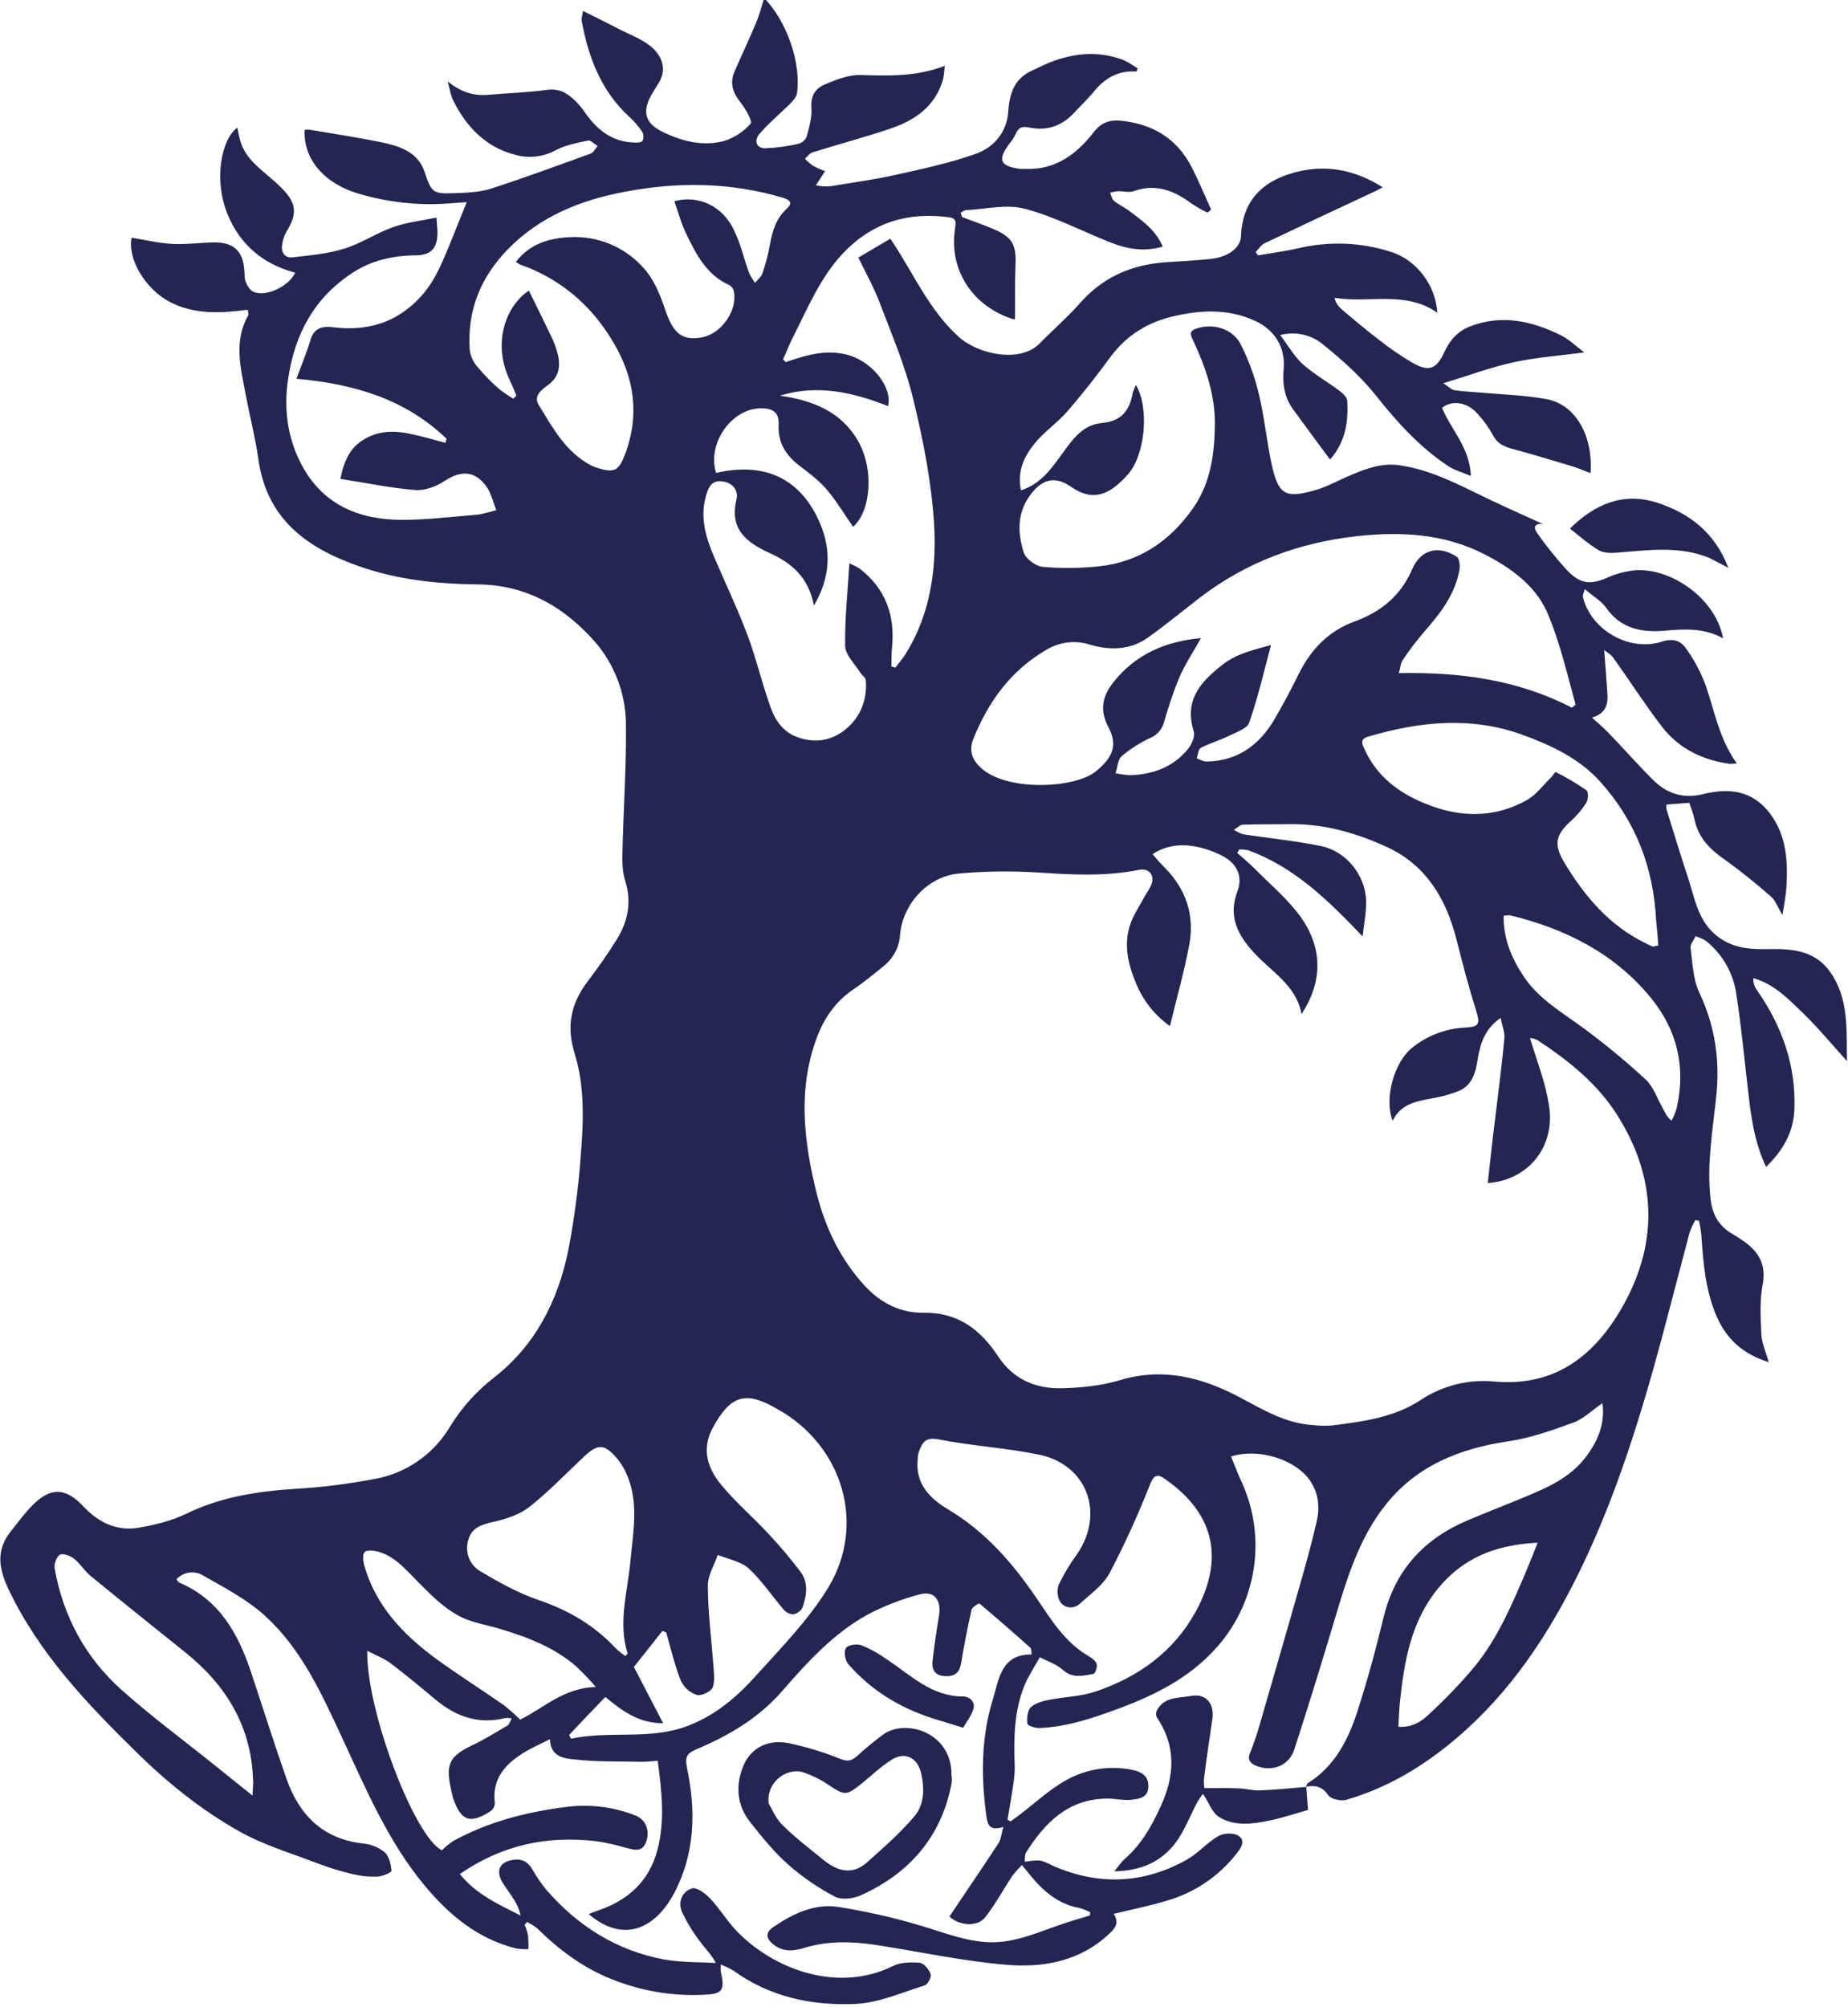
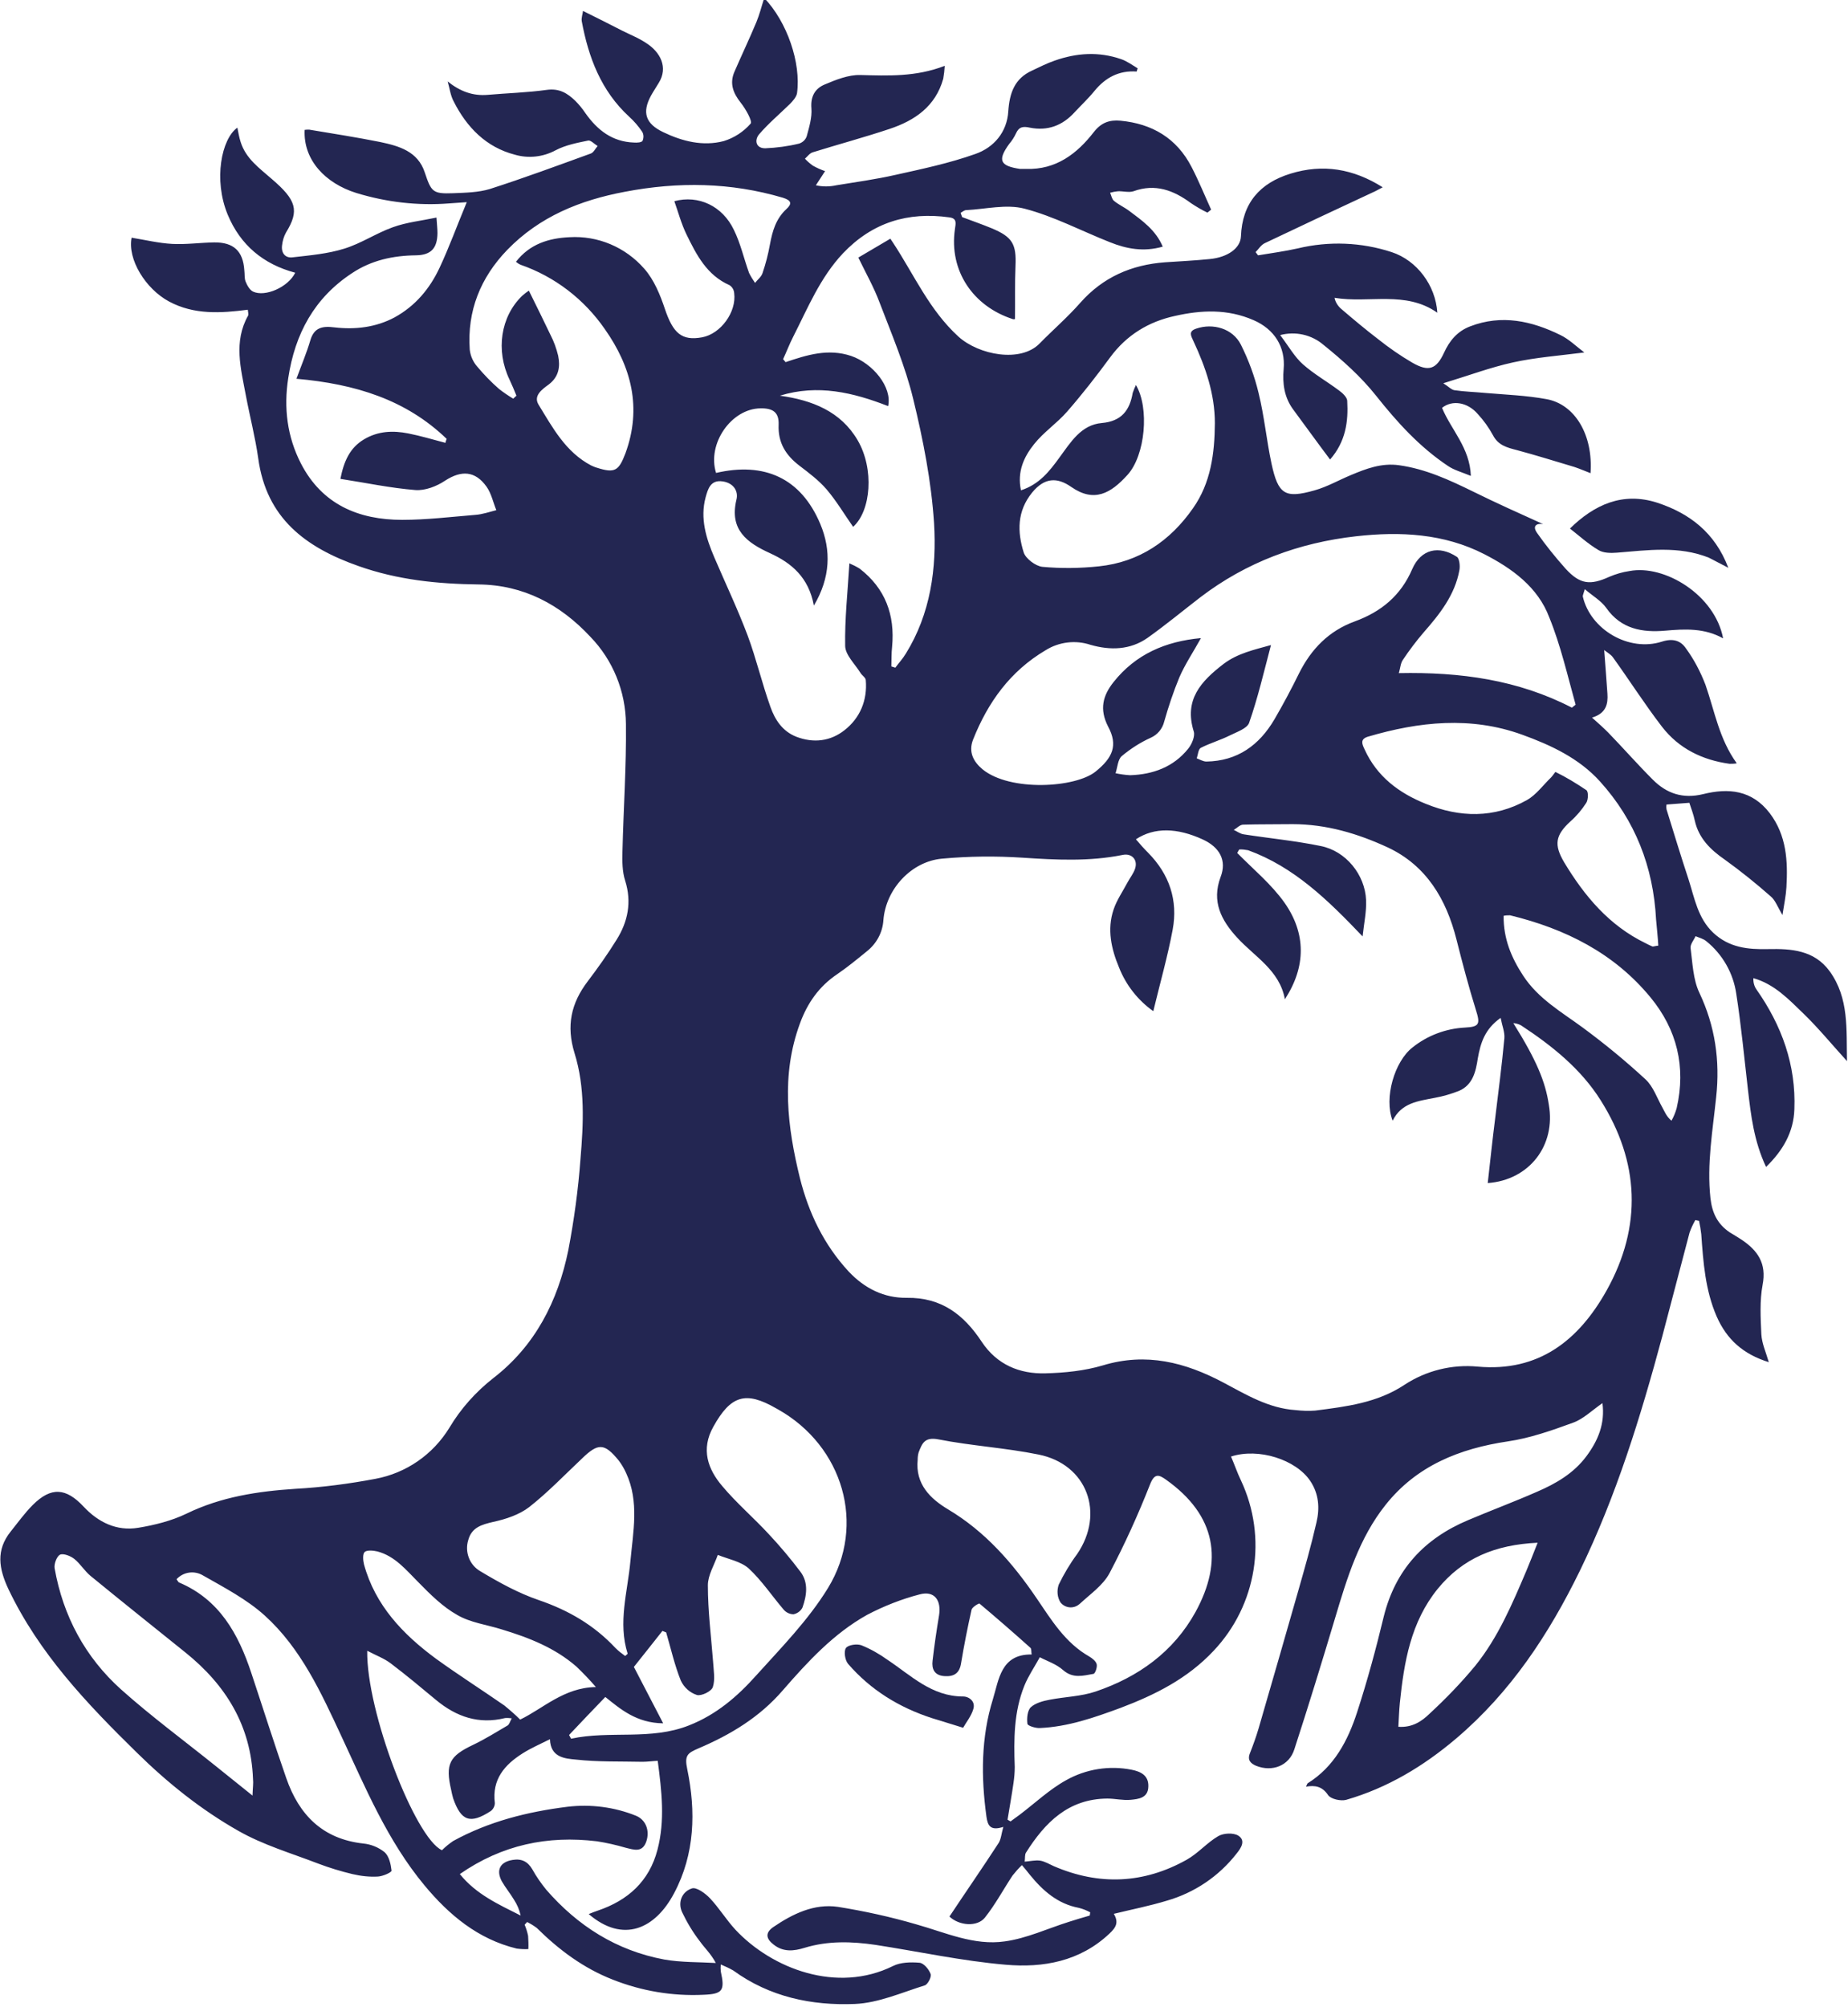
<svg xmlns="http://www.w3.org/2000/svg" version="1.1" id="Layer_1" x="0px" y="0px" viewBox="0 0 744.3 808.1" style="enable-background:new 0 0 744.3 808.1;" xml:space="preserve">
  <style type="text/css">
	.st0{fill:#232652;}
</style>
  <g>
-     <path class="st0" d="M526.6,718c10.8-6.7,16.3-17.3,20-28.7c4.1-12.6,7.6-25.5,10.7-38.4c4.7-19,16.4-31.5,34-38.9   c9.2-3.9,18.6-7.4,27.7-11.4c7.7-3.3,14.9-7.5,20-14.4c4.6-6.2,7.5-13,6.4-21.3c-4.2,2.9-7.7,6.4-11.9,7.9   c-8.5,3.1-17.3,6.2-26.2,7.5c-19.5,2.9-36.7,9.8-49.2,25.5c-10.7,13.4-15.6,29.6-20.4,45.7c-5.3,17.7-10.7,35.3-16.4,52.8   c-2.1,6.6-8.9,9.2-15.4,6.6c-2.1-0.9-3.6-2.2-2.5-5c1.3-3.3,2.5-6.6,3.5-10c5.4-18.5,10.7-37,16-55.5c2.6-9.1,5.2-18.2,7.3-27.4   c1.4-5.8,1-11.6-2.5-16.8c-5.8-8.6-20.8-13.4-31.9-9.8c1.4,3.2,2.5,6.5,4,9.6c10.8,23,6.4,50.2-11,68.6   c-10.5,11.2-23.5,17.7-37.5,23c-10.6,3.9-21.1,7.6-32.5,8.1c-1.7,0.1-4.9-0.9-5-1.7c-0.3-2.2,0-5.4,1.4-6.7c1.9-1.7,4.9-2.5,7.6-3   c6.2-1.2,12.6-1.3,18.5-3.3c17.1-5.8,31.3-15.9,40.2-32c11.3-20.6,8.4-38.9-11.9-53.3c-2.8-2-4.6-2.7-6.4,1.9   c-4.8,12.2-10.2,24.1-16.3,35.7c-2.6,4.9-7.7,8.4-11.9,12.3c-0.2,0.1-0.3,0.3-0.5,0.4c-2.3,1.8-5.6,1.4-7.4-0.9   c-1.3-2.1-1.5-4.7-0.7-7.1c2.1-4.3,4.5-8.4,7.4-12.3c11.3-16.5,4-36.2-15.5-40.1c-13.3-2.7-27-3.5-40.3-6.1c-5.6-1.1-6.6,1.6-8,5.2   c-0.3,1-0.4,2-0.4,3c-1,9.8,5.1,15.7,12.3,20c14.9,8.9,25.9,21.5,35.5,35.6c6,8.8,11.6,18.1,21.3,23.6c1.2,0.7,2.7,1.9,3,3.1   c0.3,1.2-0.6,3.8-1.3,3.9c-4.1,0.7-8.2,2-12.2-1.5c-2.8-2.5-6.6-3.7-9.4-5.2c-2.4,4.3-4.7,7.7-6.2,11.4   c-4.3,10.6-4.3,21.7-3.9,32.8c0,2.2-0.2,4.3-0.5,6.4c-0.7,4.9-1.6,9.9-2.4,14.8l1.2,0.7c1.2-0.9,2.5-1.8,3.7-2.7   c6.2-4.7,12-10.2,18.7-13.9c8-4.5,17.4-6,26.4-4.2c3.5,0.7,6.9,2.2,6.7,6.8c-0.1,4.6-4,5-7.1,5.3s-6.3-0.5-9.4-0.5   c-15.7,0.1-25.1,9.6-32.8,21.8c-0.5,0.8-0.3,2.1-0.5,3.6c2.4-0.2,4.4-0.7,6.3-0.4c1.8,0.3,3.6,1.4,5.4,2.2   c18.3,7.9,36.3,7.1,53.6-2.6c4.6-2.6,8.2-6.9,12.7-9.5c2.1-1.2,6-1.4,8-0.2c3.2,2,1.1,5.1-0.7,7.3c-7.1,9.1-16.9,15.7-28,18.9   c-6.9,2.1-14,3.5-21.4,5.3c2,3.4,1,5.4-1.8,8c-11.9,11.2-26.7,13.8-41.7,12.5c-17.6-1.5-35-5.3-52.5-8c-9.6-1.4-19.1-1.7-28.6,1.2   c-4.2,1.3-8.5,1.8-12.4-1.3c-3-2.3-3.6-4.7-0.1-7.1c7.8-5.3,16.4-9.5,26-8.1c10.6,1.7,21.1,4,31.4,7c11.8,3.3,23.4,8.7,35.8,6.9   c8.8-1.2,17.3-5.2,25.9-7.9c2.8-0.9,5.5-1.7,8.3-2.5l0.2-1.3c-1.5-0.8-3-1.4-4.6-1.8c-8.5-1.6-14.5-6.9-19.7-13.3   c-1-1.3-2.1-2.6-3.2-3.9c-1.4,1.3-2.6,2.7-3.8,4.2c-3.7,5.6-6.9,11.6-11.1,16.9c-3.1,3.9-10.4,3.3-14.3-0.4   c6.5-9.8,13.3-19.6,19.8-29.6c1-1.6,1.1-3.7,1.9-6.5c-5.2,1.7-6.3-0.5-6.8-4.1c-2.2-16-2.2-31.9,2.6-47.3c2.4-7.8,3.2-18.2,15.6-18   c-0.2-1.1,0-2.3-0.5-2.7c-6.8-6.1-13.6-12-20.5-17.8c-0.2-0.2-3,1.4-3.2,2.5c-1.6,7.1-3,14.2-4.2,21.4c-0.6,4.1-2.8,5.6-6.8,5.3   s-5.1-2.9-4.7-6.2c0.7-6.1,1.6-12.2,2.6-18.2c1-6.2-1.9-10.1-7.8-8.5c-7.3,1.9-14.4,4.7-21.1,8.2c-13.5,7.5-24,18.9-34,30.4   c-9.4,10.9-21.1,17.9-34,23.4c-4.4,1.9-5.7,2.8-4.5,8.4c3.5,16.9,3.1,34.1-5.3,49.9c-7.6,14.4-20.5,20.3-34.4,8.4   c1.4-0.6,2.6-1,3.7-1.4c12.1-4.1,20.7-11.8,24-24.5c3.1-11.8,1.7-23.6,0.1-35.8c-2.2,0.1-4.1,0.4-6.1,0.4c-9-0.2-18,0.1-26.9-0.9   c-4.3-0.4-10.2-0.8-10.4-8.2c-4,2-7.7,3.6-11,5.7c-7.3,4.6-12.4,10.5-11.2,20c0,1.2-0.6,2.4-1.6,3.2c-8.3,5.4-12,4.1-15.2-5.1   c-0.3-1.1-0.6-2.3-0.8-3.4c-2.4-10.4-0.7-13.6,8.8-18.1c4.8-2.3,9.3-5.1,13.9-7.8c0.7-0.4,1-1.6,1.7-2.9c-0.9-0.1-1.8-0.2-2.7-0.1   c-10.6,2.6-19.6-0.5-27.8-7.3c-6-5-12-10-18.2-14.7c-2.6-2-5.9-3.2-9.5-5.1c-0.4,24.4,19.3,75.4,30.1,80.3c1.4-1.4,2.9-2.6,4.5-3.7   c14.4-7.9,30-11.8,46.1-13.8c9.3-1.1,18.8,0.1,27.5,3.6c4,1.6,5.7,6,4.2,10.4c-1.6,4.6-5,3.3-8.3,2.5c-3.8-1.1-7.7-2-11.6-2.6   c-19.8-2.4-38.2,1.4-55.2,13.2c6.6,8.2,15.6,12.2,24.5,16.7c-0.5-2.3-1.4-4.4-2.7-6.4c-1.5-2.5-3.4-4.8-4.9-7.4   c-2.4-4.5-0.7-7.8,4.4-8.6c3.6-0.6,6.1,0.7,7.9,3.8c1.6,2.9,3.5,5.6,5.6,8.2c12.7,14.6,28.3,24.5,47.5,28.1   c6.8,1.2,13.9,1,20.8,1.4c-2-3.8-4.5-6-6.4-8.7c-2.8-3.6-5.2-7.6-7.2-11.8c-1.8-4,0-8.2,3.9-9.5c1.8-0.7,5.4,1.9,7.3,3.9   c3.7,3.9,6.6,8.7,10.3,12.7c14.7,15.7,40.9,25.8,63.5,14.6c3-1.5,7.1-1.6,10.6-1.3c1.7,0.1,3.8,2.6,4.5,4.5   c0.5,1.1-1.1,4.2-2.3,4.6c-9.3,2.9-18.7,7.1-28.2,7.5c-17.4,0.7-34.3-2.8-49-13.5c-1.6-0.9-3.3-1.7-5-2.4c-0.1,0.9-0.1,1.9,0,2.8   c1.7,7.7,0.8,9.1-7,9.4c-12.4,0.6-24.9-1.5-36.5-6.1c-11.8-4.6-21.7-12-30.6-20.8c-1.2-0.9-2.5-1.7-3.9-2.4l-1,1.1   c0.6,1.4,1.1,3,1.4,4.5c0.1,1.8,0.2,3.5,0.1,5.3c-1.6,0.1-3.1,0-4.7-0.2c-15.6-3.8-27.2-13.5-37.1-25.4   c-14.9-17.9-23.8-39.3-33.5-60.1c-8.2-17.6-16.3-35.4-30.9-48.6c-7.2-6.5-16.2-11.2-24.8-16.1c-3.5-2.1-7.9-1.5-10.7,1.5   c0.6,0.8,0.7,1.2,1,1.3c16.3,6.9,23.9,20.7,29.1,36.4c4.7,14.1,9.2,28.4,14.1,42.4c5.1,14.7,14.6,24.5,31,26.3   c3.1,0.3,6.1,1.5,8.6,3.5c1.8,1.6,2.5,4.8,2.8,7.4c0.1,0.7-3.5,2.3-5.5,2.4c-3.4,0.2-6.9-0.2-10.3-1c-4.6-1.1-9.2-2.5-13.7-4.2   c-10.9-4.2-22.2-7.5-32.2-13.2c-15-8.5-28.5-19.3-41-31.6c-20.1-19.7-39.3-39.9-51.6-65.7c-3.9-8.3-5.1-15.7,0.9-23.2   c2.9-3.6,5.6-7.4,8.9-10.7c7.4-7.4,13.4-6.9,20.5,0.7c5.9,6.3,13.3,9.9,21.9,8.5c6.7-1.1,13.5-2.8,19.5-5.7c14-6.8,28.7-9,43.9-10   c10.8-0.6,21.5-2,32.1-4c12.5-2.3,23.3-9.8,29.9-20.6c4.6-7.7,10.6-14.4,17.6-19.9c17-13.1,26.1-31.1,30.3-51.6   c2.3-12.1,4-24.4,4.9-36.8c1.2-14.2,1.9-28.7-2.4-42.5c-3.4-11-1.4-20.1,5.3-28.9c4.1-5.4,8-10.9,11.6-16.7   c4.6-7.3,6.2-15.2,3.5-23.8c-1.2-3.7-1.2-7.8-1.1-11.8c0.4-17.2,1.6-34.2,1.4-51.3c-0.1-13.1-5.2-25.7-14.3-35.1   c-12.1-13-26.9-20.9-45-21.1c-16.5-0.2-32.6-1.8-48.4-7.4c-21.3-7.5-37.1-19.2-40.4-43.4c-1.2-8.5-3.4-16.9-5-25.4   c-2-10.7-5-21.5,0.9-32c0.3-0.5,0-1.3-0.1-2.4c-10.9,1.4-21.6,2.1-31.7-3.3c-9.5-5.1-16.8-17-15.1-25.7c5.5,0.9,10.9,2.2,16.3,2.5   c5.6,0.3,11.2-0.5,16.9-0.6c7.9-0.1,11.7,3.5,12.2,11.2c0.2,1.6,0,3.2,0.5,4.5c0.6,1.5,1.6,3.4,3,4.1c4.9,2.3,14.2-1.8,17-7.6   c-12.8-3.4-22.1-11.1-27.2-23.4c-5.8-14-2.5-30.5,3.9-35c0.4,1.9,0.7,3.9,1.3,5.7c2.1,6.8,7.6,10.6,12.6,15   c9.8,8.4,11.2,12.6,5.7,21.5c-0.9,1.6-1.4,3.4-1.6,5.2c-0.4,3.1,1.3,5.2,4.3,4.8c7-0.8,14.1-1.4,20.8-3.5   c6.8-2.1,12.8-6.2,19.5-8.6c5.5-2,11.4-2.6,17.6-3.9c0.2,3,0.4,4.7,0.4,6.3c-0.1,6.1-2.6,8.8-8.7,8.9c-9.2,0.1-17.9,2-25.6,7.1   c-15.3,10-23.1,24.5-25.8,42.3c-1.9,12.1-0.4,23.7,5.1,34.4c8.5,16.5,23.2,22.7,40.8,22.7c9.8,0,19.6-1.2,29.4-2   c2.9-0.2,5.7-1.2,8.5-1.9c-1.3-3.2-2-6.7-3.9-9.4c-4.6-6.5-10.2-6.7-16.7-2.5c-3.4,2.3-8.1,4.1-12,3.8c-10-0.8-19.9-2.9-30.2-4.5   c1.4-7.1,3.8-12.5,9.5-15.9s11.7-3.6,17.8-2.4c5.1,1,10,2.5,15,3.8c0.1-0.5,0.3-1.1,0.5-1.6c-16.4-15.8-36.8-22.1-60.5-24.2   c2-5.5,4.1-10.4,5.6-15.5s4.8-5.8,9.6-5.2c8.5,1,16.8,0,24.3-4c8.4-4.6,14.2-11.6,18.1-19.9s7-16.9,11-26.5l-7.1,0.5   c-12.6,1-25.3-0.5-37.4-4.2c-12.5-3.9-21.4-13.3-20.8-25.4c0.6-0.1,1.2-0.1,1.8-0.1c9.6,1.6,19.2,3.1,28.7,5   c7.5,1.6,15.1,3.7,17.9,12.3c2.6,7.8,3.2,8.6,11.4,8.3c4.9-0.2,10.2-0.3,14.8-1.7c13.7-4.4,27.2-9.4,40.7-14.3c1.1-0.4,1.8-2,2.7-3   c-1.3-0.8-2.8-2.4-3.8-2.2c-4.4,0.9-9.1,1.8-13.1,3.9c-5,2.7-10.9,3.4-16.4,1.8c-11.6-3-19.4-11-24.7-21.5c-1.3-2.4-1.6-5.3-2.4-8   c5,4,10.1,5.9,16.1,5.4c7.9-0.7,15.9-0.9,23.8-2c5-0.7,8.3,1.3,11.5,4.4c1.5,1.5,2.9,3.2,4.1,5c4.8,6.8,10.8,11.5,19.5,11.8   c1.2,0.1,3.1,0,3.5-0.7c0.5-1.2,0.5-2.6-0.2-3.7c-1.5-2.2-3.2-4.2-5.2-6C242.1,36.6,237,23.1,234.3,8.5c-0.2-1.4,0.4-2.9,0.5-4.1   c5.7,2.8,10.8,5.4,15.9,8c3.4,1.7,7,3.1,10.1,5.3c4.9,3.3,8.5,9.3,4.5,15.7c-1,1.7-2.1,3.3-3.1,5.1c-3.7,6.8-2.2,11.3,4.9,14.7   c7.7,3.7,16,5.8,24.4,3.6c4.2-1.3,7.9-3.7,10.8-7c0.9-0.9-2-6-4-8.5c-3.1-3.9-4.5-7.8-2.5-12.4c2.9-6.7,6-13.2,8.8-19.9   c1.3-3.1,2.1-6.4,3.2-9.8c9.2,9.6,14.9,26.1,13.2,38.4c-0.3,1.5-1.7,3.1-2.9,4.3c-4.1,4-8.6,7.8-12.3,12.1c-2,2.3-1.5,5.7,2.4,5.7   c4.6-0.2,9.2-0.8,13.7-1.9c1.4-0.5,2.5-1.5,3-2.9c1-3.7,2.2-7.6,1.9-11.3c-0.4-4.8,1.5-8,5.4-9.6c4.5-1.9,9.5-3.9,14.2-3.8   c11.3,0.3,22.5,0.8,34.1-3.7c-0.1,1.7-0.3,3.5-0.6,5.2c-3.1,11.1-11.4,16.8-21.6,20.2s-20.6,6.2-30.9,9.4c-1.2,0.3-2.2,1.7-3.2,2.6   c1,1.1,2.1,2,3.2,2.8c1.6,0.9,3.2,1.6,4.9,2.2c-1.5,2.3-2.6,4-3.7,5.7c2.7,0.6,5.5,0.6,8.2,0c7.9-1.3,16-2.4,23.9-4.2   c10.8-2.4,21.7-4.7,32.1-8.4c7.5-2.6,12.8-8.8,13.3-17.2c0.5-7.3,2.5-13.2,9.6-16.4c3-1.4,5.9-2.9,9.1-4c8.8-3.1,17.7-3.7,26.7-0.6   c2.4,0.8,4.5,2.4,6.7,3.7l-0.4,1.3c-7.1-0.5-12.5,2.4-16.9,7.7c-2.5,3.1-5.4,5.8-8.1,8.7c-4.9,5.4-10.9,7.6-18,6.2   c-2.7-0.6-4.4-0.4-5.6,2.3c-0.7,1.5-1.6,2.9-2.7,4.2c-4.8,6.6-3.8,8.9,4.3,10.1c0.8,0,1.7,0,2.5,0c12,0.4,20.5-6.1,27.3-14.9   c3-3.8,6.3-4.9,10.7-4.5c12.7,1.2,22.6,7,28.6,18.6c2.9,5.6,5.3,11.5,7.9,17.2l-1.5,1.2c-2.3-1.1-4.5-2.4-6.6-3.8   c-7-5.2-14.4-8-23.2-4.8c-1.9,0.6-4.2-0.1-6.3,0c-1,0.1-2.1,0.3-3.1,0.6c0.5,1.1,0.7,2.5,1.5,3.2c1.9,1.6,4.2,2.6,6.2,4.1   c5.2,3.9,10.7,7.7,13.5,14.4c-7.7,2.2-14.6,0.9-21.3-1.8C435.6,93,424.5,87.1,412.6,84c-7.3-1.9-15.6,0.2-23.5,0.6   c-0.7,0-1.5,0.7-2.2,1.1l0.6,1.7c4,1.5,8,2.9,11.9,4.5c8.4,3.5,10,6.4,9.6,15.2c-0.3,7-0.1,14.1-0.2,21.3c0.2,0-0.4,0.2-0.8,0.1   c-16.2-5.2-25.8-19.6-23.4-36.2c0.3-2.3,1-4.4-2.3-4.8c-16.6-2.3-30.9,2-42.8,14.5c-9.2,9.8-14.1,21.9-20,33.5   c-1.5,2.9-2.7,6.1-4.1,9.1l1,1.2c8.6-2.9,17.1-5.6,26.4-2.5c8.8,3,16.6,12.6,14.9,20.2c-14.1-5.5-28.3-8.9-43.6-4.2   c13,1.8,24.5,6.3,31.3,17.9s5.4,28.5-1.8,34.9c-3.5-5-6.7-10.4-10.7-15.1c-3.1-3.6-7.1-6.6-10.9-9.5c-5.5-4.2-8.7-9.2-8.4-16.5   c0.2-5-2.3-6.7-7.3-6.6c-11.7,0.1-21.6,14.2-17.9,26c19.4-4.5,34.2,2,42,20.6c4.4,10.5,4.1,21.5-2.6,32.8   c-2.1-11.3-8.9-17.1-17.7-21.1c-9.2-4.2-16.4-9.4-13.5-21.5c0.9-3.5-1.2-6.8-5.6-7.4c-4.9-0.7-5.9,3.2-6.8,6.4   c-2.3,8.5,0.2,16.5,3.5,24.2c4.5,10.5,9.4,20.8,13.4,31.4c3.5,9.4,5.8,19.3,9.2,28.8c1.8,5.1,4.8,9.8,10.4,12   c7,2.7,13.8,1.8,19.4-2.6c6.3-4.9,9.3-12.1,8.6-20.2c-0.1-1.1-1.6-1.9-2.2-3c-2.2-3.5-6-7.1-6.1-10.7c-0.2-10.8,1-21.7,1.7-33.3   c1.4,0.6,2.8,1.3,4.1,2.1c10.4,8,14.3,18.7,13.1,31.5c-0.3,2.6-0.2,5.3-0.3,7.9l1.6,0.5c1.4-1.9,3-3.6,4.2-5.6   c10-16.1,12.5-34.4,11.4-52.6c-1.1-16.8-4.4-33.6-8.4-50c-3.2-13.2-8.6-25.9-13.5-38.7c-2.3-6.2-5.6-12-8.6-18.2l12.9-7.6   c0.5,0.8,0.9,1.3,1.2,1.8c8.4,12.8,14.5,26.9,26.2,37.6c8.3,7.5,25.1,10.6,32.7,2.8c5.4-5.5,11.3-10.6,16.4-16.4   c9.1-10.3,20.6-15.3,34.1-16.3c6-0.4,12-0.7,18-1.3c7.3-0.7,12.4-4.4,12.6-9.1c0.5-13.4,7.6-21.5,20-25.3c13-4,25.2-2,37.1,5.5   c-1.6,0.8-2.7,1.5-3.9,2c-14.6,6.8-29.1,13.6-43.6,20.5c-1.5,0.7-2.5,2.4-3.7,3.6l1,1.3c5.3-0.9,10.7-1.6,16-2.8   c12.5-3,25.6-2.5,37.8,1.5c10.1,3.3,17.7,13.3,18.4,24.4c-12.8-9-27.5-3.7-41.4-6c0.3,1.6,1.2,3.1,2.5,4.3c4.9,4.2,9.9,8.4,15,12.3   c4.4,3.5,9,6.7,13.8,9.5c6.6,3.8,9.7,2.7,12.8-4c2.2-4.8,5.3-8.6,10.5-10.6c12.7-4.9,24.8-2.2,36.4,3.5c3.5,1.7,6.4,4.6,9.6,7   c-10.2,1.3-19.6,2-28.7,4c-9.1,2-17.9,5.3-28.1,8.4c2.1,1.3,3.2,2.6,4.5,2.8c4.1,0.6,8.3,0.7,12.4,1.1c8.3,0.7,16.6,1,24.7,2.5   c11.5,2.1,18.8,14.5,17.7,29.8c-2.3-0.9-4.4-1.8-6.5-2.5c-7.7-2.3-15.4-4.7-23.2-6.8c-3.9-1-7.5-1.9-9.6-6   c-1.7-3.1-3.7-5.9-6.1-8.5c-4.1-4.8-10.3-5.8-14.4-2.5c3.6,8.8,11.2,16,11.6,27.4c-3.6-1.5-6.7-2.3-9.2-4   c-11.4-7.6-20.4-17.5-28.9-28.2c-6.1-7.7-13.6-14.4-21.3-20.6c-4.8-4.1-11.3-5.5-17.4-3.9c3.5,4.6,5.8,8.8,9.2,11.8   c4.4,3.9,9.7,6.9,14.5,10.5c1.4,1,3.2,2.7,3.3,4.1c0.5,8.4-0.6,16.5-6.9,23.7c-5.2-6.9-10-13.6-14.9-20.2   c-3.6-4.9-4.3-10.5-3.8-16.2c0.8-9-3.8-16.1-12.1-19.7c-10.5-4.6-21.1-4.1-31.7-1.7c-10.6,2.3-19.5,7.7-26.1,16.7   c-5.5,7.5-11.2,14.8-17.3,21.8c-4.1,4.7-9.5,8.3-13.3,13.1c-4.1,5.1-6.9,11.1-5.3,18.6c7.4-2.4,11.5-7.7,15.5-13.2   c4.5-6.1,8.7-13.2,17.1-13.9c7.9-0.7,11.2-5.1,12.4-12.1c0.4-1.1,0.8-2.2,1.3-3.2c5.5,9.2,3.8,28.3-3.4,36.2   c-6.7,7.4-13.4,11.3-22.7,4.8c-5.6-3.9-10.7-3.8-15.7,2.3c-6.1,7.5-6,15.8-3.4,24.1c0.8,2.5,4.8,5.5,7.5,5.8   c7.6,0.7,15.2,0.6,22.8-0.2c16.2-1.7,28.7-10.2,37.9-23.4c7.2-10.2,8.7-22.1,8.8-34.2c0-11.7-3.7-22.5-8.6-33c-1-2.2-2.2-4,1.1-5.1   c6.7-2.3,14.7-0.1,18,6.5c3.1,6.2,5.5,12.7,7.1,19.4c2.3,9.3,3.2,19,5.2,28.4c2.7,12.5,5.4,14.2,17.4,10.8c5-1.4,9.7-4.1,14.5-6.1   c6.2-2.6,12.4-5,19.5-4c10.7,1.5,20.2,5.9,29.8,10.6c9.3,4.6,18.7,8.8,28.2,13.1c-2.3-0.4-4.6,0.5-2.4,3.6c3.5,5,7.4,9.8,11.5,14.4   c5.8,6.3,9.9,6.7,17.6,3.2c2.6-1.1,5.3-1.9,8.1-2.3c14.1-2.7,34.4,9.6,37.7,27.1c-7.5-4.2-15.3-3.8-23.3-3.1   c-9.2,0.8-17.8-0.6-23.8-9.2c-2-2.8-5.3-4.7-8.6-7.5c-0.6,2-0.9,2.6-0.8,3c3.1,13.3,18.6,22.4,31.9,18.1c4.4-1.4,7.5-0.4,9.6,2.7   c3.3,4.5,5.9,9.5,7.9,14.7c3.7,10.6,5.5,21.8,12.6,31.6c-1,0.2-1.9,0.2-2.9,0.2c-10.9-1.5-20.4-6.1-27.2-14.9   c-7-9.1-13.1-18.7-19.8-28c-0.9-1.2-2.4-2-3.5-2.9c0.5,6.3,0.9,11.9,1.3,17.5c0.3,4.2-0.5,8-6.2,9.7c2.6,2.3,4.6,4.1,6.5,6   c6.1,6.3,11.8,12.8,18,19c5.6,5.6,12.1,7.8,20.3,5.8c10.1-2.5,19.6-1.7,26.8,7.7c6.8,9,7.3,19.3,6.7,29.8   c-0.2,3.4-0.9,6.7-1.6,11.2c-2-3.4-2.9-6-4.7-7.5c-5.9-5.2-12.1-10.2-18.5-14.8c-5.8-4-10.5-8.6-12.1-15.7   c-0.5-2.4-1.4-4.8-2.2-7.2l-9.2,0.7c-0.1,0.6-0.1,1.3,0,1.9c2.9,9.4,5.8,18.9,8.9,28.3c2.4,7.5,3.7,15.5,9.9,21.4   c6.4,6,13.9,6.8,22.2,6.6c9.2-0.2,18.5,0.4,24.7,8.9c7.9,10.9,6.7,23.5,7,36.2c-6.1-6.7-11.6-13.4-17.5-19.1s-11.7-11.9-20.2-14.3   c-0.1,1.6,0.3,3.2,1.2,4.5c10.2,14.5,16,30.4,15.3,48.3c-0.3,9.1-4.5,16.5-11.4,23.2c-4.9-10.4-6.1-20.8-7.3-31.1   c-1.5-12.9-2.7-25.8-4.7-38.6c-1.2-8.3-5.5-15.9-12.1-21.2c-1.2-1-2.9-1.4-4.3-2c-0.7,1.6-2.2,3.3-2,4.8c0.8,6.1,1,12.6,3.5,17.9   c6.4,13.5,8.4,27.4,6.8,42.1c-1.4,13.5-3.8,26.9-2.3,40.7c0.7,6.1,2.9,10.4,7.7,13.7c1.6,1,3.2,1.9,4.7,2.9   c6.6,4.4,10.3,9.6,8.6,18.3c-1.2,6.4-0.8,13.3-0.5,19.9c0.2,3.6,1.8,7.1,3,11.2c-10.3-3.2-16.9-9.1-21-18.4   c-4.6-10.6-5.4-21.8-6.2-33.1c-0.2-1.8-0.5-3.6-0.9-5.4l-1.5-0.3c-0.9,1.6-1.7,3.3-2.3,5c-3.7,13.9-7.3,27.9-11,41.8   c-8.7,32.3-18.5,64.2-33.2,94.4c-12.5,25.6-27.9,48.9-49.8,67.5c-13.2,11.2-27.7,19.9-44.3,24.7c-2.2,0.6-6.2-0.3-7.3-1.9   c-2.4-3.6-5.3-4-8.9-3.4L526.6,718z M623.8,444.7c2.9,16.5-7.9,30.4-24.6,31.6c1-8.8,1.9-17.5,3-26.1c1.3-10.7,2.7-21.4,3.7-32.2   c0.2-2.5-0.9-5-1.5-8.2c-6.4,4.5-8.1,10.1-9.2,16.3c-0.8,5.3-2,10.7-7.6,13.1c-3.1,1.2-6.4,2.2-9.8,2.8c-6.5,1.3-13.3,1.9-16.9,9.2   c-3.6-9.2,0.8-23.9,8-29.5c6-4.8,13.4-7.6,21.1-8c6-0.3,6.2-1.5,4.4-7.2c-2.9-9.3-5.4-18.8-7.8-28.3c-4.1-16.2-12.1-29.7-27.6-37   c-12.1-5.6-24.8-9.4-38.4-9.4c-6.6,0.1-13.3,0-19.9,0.2c-1.3,0-2.5,1.4-3.8,2.1c1.3,0.6,2.6,1.6,4,1.8c10.3,1.6,20.8,2.6,31,4.7   c10.2,2,17.9,11.6,18.3,21.8c0.2,4.5-0.8,9.1-1.4,14.6c-14.1-14.8-27.7-28-46.1-34.7c-1.2-0.2-2.4-0.4-3.6-0.3l-0.8,1.4   c2.3,2,4.6,3.9,6.7,6c6.5,6.6,13.8,12.6,19.1,20.1c8.6,12.3,8.7,25.6,0.1,38.8c-2.1-11.7-12.2-17.1-19.3-24.9   c-6.3-6.9-10.3-14.4-6.6-24.3c2.6-6.7-0.4-12-7.1-15.1c-10.4-4.8-19.6-5-27-0.1c1.6,1.9,3.2,3.7,4.9,5.4c8.6,8.7,12.1,19.2,9.9,31   c-2,10.7-5,21.2-7.8,32.8c-6.2-4.4-11-10.5-13.8-17.6c-3.1-7.4-4.9-15.3-2.2-23.3c1.3-3.9,3.7-7.3,5.6-10.9c1-1.9,2.5-3.7,3.1-5.7   c1.1-3.5-1.4-6.2-5.1-5.4c-13.4,2.7-26.8,2-40.3,1.1c-10.8-0.7-21.6-0.6-32.4,0.4c-12.3,1.1-22.6,12.2-23.6,24.7   c-0.3,5-2.8,9.6-6.8,12.7c-3.8,3.1-7.7,6.3-11.8,9.1c-7.3,4.9-12,11.6-15,19.8c-7.7,20.8-5.1,41.7,0,62.4   c3.5,13.9,9.6,26.7,19.6,37.5c6.5,6.9,14.3,10.7,23.4,10.6c14-0.2,23,6.8,30.2,17.7c6.1,9.2,15.2,13,25.7,12.7   c7.7-0.2,15.7-1,23.1-3.2c17.5-5.3,33.2-1.2,48.5,6.9c9.2,4.9,18.3,10.4,29.1,11.1c2.6,0.3,5.3,0.4,7.9,0.2   c12.5-1.6,25-3.1,36-10.4c8.7-5.7,19.1-8.3,29.5-7.3c24.5,2.2,40.6-10.5,51.9-30.7c14.4-25.8,13.2-51.8-2.4-76.5   c-7.9-12.6-19.6-22-32.1-30.2c-0.9-0.5-2-0.8-3.1-0.9C618.9,426.9,622.4,435.5,623.8,444.7z M634.6,283.7   c-3.3-11.8-6-23.8-10.6-35.1c-4.6-12.3-15.1-19.8-26.2-25.5c-16.2-8.3-33.8-9.2-51.6-7.2c-23.1,2.6-44.2,10.4-62.8,24.6   c-7,5.4-13.9,11.1-21.2,16.3c-7,4.9-15,5.1-23,2.8c-6-2-12.7-1.2-18.1,2.2c-14.2,8.4-23.2,20.9-29.2,36c-1.9,4.9,0.1,8.8,3.8,11.9   c11.1,9.1,37.5,7.5,45.6,0.9c6.8-5.5,9.1-10.5,5-18.1c-3.6-7-2.1-12.5,2.2-17.9c8.9-11.2,20.9-16.4,35.2-17.7   c-3.1,5.6-6.4,10.5-8.7,15.8c-2.4,5.8-4.4,11.8-6.1,17.8c-0.7,2.9-2.7,5.3-5.4,6.5c-4.2,1.9-8.1,4.4-11.7,7.4   c-1.6,1.4-1.7,4.5-2.5,6.9c1.9,0.4,3.9,0.7,5.9,0.8c9.2-0.3,17.4-3.3,23.3-10.6c1.5-1.8,2.9-5.1,2.3-7c-4-12.8,2.9-20.2,12-27.2   c5.7-4.3,12.3-5.7,19.1-7.6c-2.9,11-5.3,21.3-8.8,31.3c-0.8,2.3-5,3.7-7.8,5.1c-3.8,1.9-8,3.1-11.7,5c-1,0.6-1.1,2.8-1.6,4.2   c1.3,0.5,2.6,1.3,3.9,1.3c12.5-0.2,21.3-6.6,27.4-17c3.5-6,6.8-12.2,9.9-18.5c4.9-9.8,12-17.1,22.4-20.9   c10.7-3.9,18.6-10.4,23.2-21.1c3.5-8,10.7-9.7,18-4.9c1,0.7,1.3,3.6,1,5.3c-1.8,10-7.9,17.7-14.4,25.1c-3,3.5-5.8,7.2-8.4,11.1   c-0.9,1.3-1,3.2-1.6,5.3c24.8-0.5,48,2.7,69.7,13.9L634.6,283.7L634.6,283.7z M295.6,92.6c2.7,5.5,4,11.5,6.1,17.3   c0.7,1.4,1.5,2.7,2.4,4c1-1.3,2.5-2.4,3-3.9c1.3-3.8,2.3-7.7,3-11.6c1-5.4,2.4-10.3,6.6-14.2c2.3-2.1,2.2-3.5-1.4-4.6   c-21-6.2-42.1-6.5-63.6-2.4c-18.1,3.4-34.4,10-47.4,23.4c-10.8,11.2-16.2,24.6-15.1,40.2c0.3,2.6,1.4,5,3.1,6.9   c2.7,3.2,5.6,6.2,8.7,8.9c1.8,1.4,3.7,2.7,5.7,3.9c0.4-0.4,0.9-0.8,1.3-1.2c-0.9-2.2-1.8-4.4-2.8-6.5c-5.6-11.7-3.6-25.3,5.1-33.7   c0.9-0.8,1.8-1.5,2.7-2.1c3,6.1,5.9,11.9,8.7,17.8c1.4,2.7,2.4,5.5,3.1,8.4c0.9,4.4,0.3,8.5-3.8,11.6c-2.6,1.9-6.3,4.5-4.1,8.1   c5.7,9.3,10.9,19.1,21.2,24.5c0.7,0.3,1.5,0.7,2.3,0.9c7.2,2.3,8.8,1.3,11.5-5.8c6.7-18.3,2.4-34.8-8.3-50   c-8.3-12-20.1-21.1-33.9-25.9c-0.7-0.3-1.3-0.7-1.9-1.2c5.6-7.2,13.2-9.5,21.5-9.9c11.5-0.7,22.6,4,30.2,12.7   c3.9,4.4,6.4,10.5,8.3,16.2c3.3,9.8,6.8,12.9,15,11.4c7.5-1.4,13.9-10.2,12.9-17.8c-0.1-1.3-0.8-2.5-1.9-3.2   c-9.1-4-13.3-12.2-17.3-20.4c-2.1-4.3-3.3-8.9-4.9-13.4C281.3,78.4,291,82.9,295.6,92.6z M266.8,656.6c-3.6,4.6-7.3,9.2-11.5,14.5   l11.8,22.7c-10.7-0.1-17.2-5.7-23.3-10.6c-5.2,5.4-9.9,10.3-14.6,15.3c0.3,0.5,0.5,1,0.8,1.5c15.7-3.4,32.1,0.8,47.6-5.4   c10.9-4.3,19.4-11.6,26.9-20c10.2-11.3,21.1-22.4,29-35.3c15.5-25.4,6-57.1-20-71.8c-0.3-0.2-0.6-0.3-0.9-0.5   c-12.3-7.1-18.3-5.2-25.3,7.4c-5.1,9.1-2.2,17.1,3.6,23.9c5.7,6.8,12.6,12.7,18.7,19.3c4.5,4.8,8.8,9.9,12.8,15.2   c3.3,4.4,2.5,9.6,0.8,14.4c-0.7,1.4-2.1,2.4-3.6,2.7c-1.5,0-3-0.7-4-1.9c-4.7-5.5-8.8-11.7-14.1-16.6c-3.2-2.8-8.2-3.7-12.4-5.4   c-1.4,4-4,8.2-4,12.2c0,10.3,1.3,20.5,2.1,30.8c0.2,3.4,0.9,7.2-0.1,10.2c-0.5,1.7-4.6,3.7-6.4,3.2c-2.8-0.9-5.2-3-6.5-5.8   c-2.5-6.2-4-12.9-5.9-19.4L266.8,656.6L266.8,656.6z M667,370.2c-1.1-21.2-8.4-39.9-22.6-55.6c-8.4-9.3-19.7-14.6-31.3-18.8   c-20.7-7.5-41.5-5.3-62.2,0.8c-3.2,1-2.3,3-1.3,5.1c5,11,13.9,17.6,24.6,21.9c13.7,5.6,27.6,5.9,40.8-1.5c3.7-2.1,6.5-6,9.7-9.1   c0.7-0.7,1.7-2.3,1.8-2.2c4.3,2.1,8.4,4.6,12.4,7.3c0.9,0.6,0.8,3.8,0,5.1c-1.8,2.8-3.9,5.3-6.4,7.5c-6.1,5.6-6.7,9.4-2.5,16.5   c8.2,13.6,18.1,25.4,32.7,32.5c0.9,0.5,1.8,0.9,2.7,1.3c0.4,0.2,0.9-0.1,2.5-0.3C667.7,377.2,667.3,373.6,667,370.2z M253.9,628.5   c1.1-11.9,3.6-23.9-1.7-35.4c-0.8-1.8-1.8-3.5-3-5.1c-5.8-7.1-8.3-7.1-14.8-0.8c-7,6.6-13.7,13.6-21.2,19.5c-4,3.1-9.4,4.9-14.5,6   c-4.7,1.1-8.7,2.2-10.1,7.3c-1.5,4.8,0.5,10.1,4.9,12.6c7.5,4.5,15.3,8.8,23.5,11.6c12,4.1,22.3,10.1,30.9,19.3   c1.2,1.2,2.5,2.2,3.9,3.2l1-0.9C248.8,653.2,252.8,640.8,253.9,628.5z M101.7,722.9c0.1-3.2,0.4-5,0.2-6.7   c-0.8-21.4-10.9-37.8-27.2-50.9c-12.8-10.3-25.6-20.5-38.3-30.9c-2.4-2-4.1-4.9-6.5-6.8c-1.5-1.2-4.4-2.3-5.7-1.7s-2.5,3.7-2.2,5.5   c3.4,19.2,12.3,35.8,26.8,48.8C61,691.1,74.2,700.8,87,711.1C91.5,714.7,96,718.3,101.7,722.9L101.7,722.9z M613.4,392.7   c6.1,9.4,15.5,14.7,24.2,21.1c8.8,6.5,17.2,13.4,25.2,20.8c3.1,2.9,4.6,7.5,6.8,11.4c0.9,1.6,1.5,3.4,3.6,5.2   c0.9-1.6,1.6-3.3,2.1-5.1c3.8-16.6,0.1-31.6-10.5-44.5c-14.7-17.9-34.4-27.7-56.6-33.1c-0.8,0-1.7,0-2.6,0.2   C605.5,377.9,608.7,385.5,613.4,392.7z M240,679.2c-2.4-2.8-5.1-5.6-7.8-8.2c-8.7-7.6-19.2-11.7-30.1-15c-6-1.9-12.6-2.7-17.9-5.8   c-5.9-3.3-10.9-8.3-15.8-13.3c-4.9-4.9-9.3-10.4-16.4-12.3c-1.7-0.4-4.2-0.6-5.1,0.2s-0.7,3.4-0.3,5c4.5,16.5,15.7,28.2,29,38   c9,6.5,18.4,12.5,27.5,18.8c2.2,1.8,4.4,3.7,6.4,5.7C218.7,687.9,227.1,679.4,240,679.2z M563.2,695.2c5.7,0.4,9.5-2.3,12.5-5.2   c6.6-6.1,12.8-12.5,18.5-19.4c9.2-11.4,14.9-24.9,20.6-38.3c1.4-3.3,2.7-6.7,4.5-11.2c-17.2,0.8-30.2,6.3-40.2,18.5   c-10.9,13.4-13.6,29.5-15.3,46C563.5,688.7,563.4,691.8,563.2,695.2L563.2,695.2z" />
-     <path class="st0" d="M383.4,716.3c0,0.7-0.1,1.3-0.2,2c-4.2,21.4-17,35.9-36.4,44.7c-3.1,1.4-7.8,2-10.5,0.6   c-6.7-3.5-13-7.8-18.7-12.8c-5.8-5.1-10.8-11.3-15.6-17.4c-5.4-6.9-5.8-15-2.5-22.7c3.2-7.4,10.2-10.5,18.2-8.9   c7.1,1.5,14,3.6,20.7,6.3c3.1,1.3,4.8,0.7,7-1.3c3.1-2.9,6.5-5.6,9.9-8.2c9-7,27.9-1.3,27.9,15.6   C383.1,714.1,383.3,715.2,383.4,716.3z M315.2,734.8c5,5,10.7,9.3,16.2,13.8c5.7,4.7,11.8,6.6,17.9,1.1   c6.6-5.9,13.4-11.8,19.1-18.6c3.9-4.7,4-11.1,2.6-17.2s-6.3-8.8-11.6-5.6c-4.6,2.8-8.5,6.7-12.8,10.1c-5.8,4.6-6.5,4.4-12.6,0.4   c-3.3-2.3-6.8-4-10.6-5.3c-6.9-2-14.9,4.3-13.8,12.6C310.8,728.1,312.4,732.1,315.2,734.8z" />
-     <path class="st0" d="M526.1,719.2c0.2,3.2,0.5,6.4,0.7,9.5c-4.8,1.3-10.2,3.2-15.8,4.3c-6.7,1.4-13.8,2.3-19.9-1.4   c-2.8-1.6-4.1-5.7-6.6-9.4c-0.8,1-1.5,2.1-2.2,3.2c-3,5.6-5.2,11.7-8.9,16.6c-5.7,7.5-13.8,11.2-24.6,11.4c1.9-2.3,2.9-3.9,4.2-5   c6.7-5.8,10.9-13.3,14.5-21.2c5.6-12.2,6.3-24.1-1.5-35.7c-0.5-0.9-0.5-1.9-0.1-2.8c2.9-5.7,8.8-5,13.7-5.9   c6.1-1.2,9.6,3.1,8.7,9.3c-1.2,8-2.4,16.1-3.4,24.1c-0.1,1.3,0,2.5,0.2,3.7c5,0,9.5-0.1,13.9,0.1c2.7,0.1,5.5,0.9,8.3,0.8   c6.3-0.2,12.6-0.9,18.9-1.4L526.1,719.2z" />
+     <path class="st0" d="M526.6,718c10.8-6.7,16.3-17.3,20-28.7c4.1-12.6,7.6-25.5,10.7-38.4c4.7-19,16.4-31.5,34-38.9   c9.2-3.9,18.6-7.4,27.7-11.4c7.7-3.3,14.9-7.5,20-14.4c4.6-6.2,7.5-13,6.4-21.3c-4.2,2.9-7.7,6.4-11.9,7.9   c-8.5,3.1-17.3,6.2-26.2,7.5c-19.5,2.9-36.7,9.8-49.2,25.5c-10.7,13.4-15.6,29.6-20.4,45.7c-5.3,17.7-10.7,35.3-16.4,52.8   c-2.1,6.6-8.9,9.2-15.4,6.6c-2.1-0.9-3.6-2.2-2.5-5c1.3-3.3,2.5-6.6,3.5-10c5.4-18.5,10.7-37,16-55.5c2.6-9.1,5.2-18.2,7.3-27.4   c1.4-5.8,1-11.6-2.5-16.8c-5.8-8.6-20.8-13.4-31.9-9.8c1.4,3.2,2.5,6.5,4,9.6c10.8,23,6.4,50.2-11,68.6   c-10.5,11.2-23.5,17.7-37.5,23c-10.6,3.9-21.1,7.6-32.5,8.1c-1.7,0.1-4.9-0.9-5-1.7c-0.3-2.2,0-5.4,1.4-6.7c1.9-1.7,4.9-2.5,7.6-3   c6.2-1.2,12.6-1.3,18.5-3.3c17.1-5.8,31.3-15.9,40.2-32c11.3-20.6,8.4-38.9-11.9-53.3c-2.8-2-4.6-2.7-6.4,1.9   c-4.8,12.2-10.2,24.1-16.3,35.7c-2.6,4.9-7.7,8.4-11.9,12.3c-0.2,0.1-0.3,0.3-0.5,0.4c-2.3,1.8-5.6,1.4-7.4-0.9   c-1.3-2.1-1.5-4.7-0.7-7.1c2.1-4.3,4.5-8.4,7.4-12.3c11.3-16.5,4-36.2-15.5-40.1c-13.3-2.7-27-3.5-40.3-6.1c-5.6-1.1-6.6,1.6-8,5.2   c-0.3,1-0.4,2-0.4,3c-1,9.8,5.1,15.7,12.3,20c14.9,8.9,25.9,21.5,35.5,35.6c6,8.8,11.6,18.1,21.3,23.6c1.2,0.7,2.7,1.9,3,3.1   c0.3,1.2-0.6,3.8-1.3,3.9c-4.1,0.7-8.2,2-12.2-1.5c-2.8-2.5-6.6-3.7-9.4-5.2c-2.4,4.3-4.7,7.7-6.2,11.4   c-4.3,10.6-4.3,21.7-3.9,32.8c0,2.2-0.2,4.3-0.5,6.4c-0.7,4.9-1.6,9.9-2.4,14.8l1.2,0.7c1.2-0.9,2.5-1.8,3.7-2.7   c6.2-4.7,12-10.2,18.7-13.9c8-4.5,17.4-6,26.4-4.2c3.5,0.7,6.9,2.2,6.7,6.8c-0.1,4.6-4,5-7.1,5.3s-6.3-0.5-9.4-0.5   c-15.7,0.1-25.1,9.6-32.8,21.8c-0.5,0.8-0.3,2.1-0.5,3.6c2.4-0.2,4.4-0.7,6.3-0.4c1.8,0.3,3.6,1.4,5.4,2.2   c18.3,7.9,36.3,7.1,53.6-2.6c4.6-2.6,8.2-6.9,12.7-9.5c2.1-1.2,6-1.4,8-0.2c3.2,2,1.1,5.1-0.7,7.3c-7.1,9.1-16.9,15.7-28,18.9   c-6.9,2.1-14,3.5-21.4,5.3c2,3.4,1,5.4-1.8,8c-11.9,11.2-26.7,13.8-41.7,12.5c-17.6-1.5-35-5.3-52.5-8c-9.6-1.4-19.1-1.7-28.6,1.2   c-4.2,1.3-8.5,1.8-12.4-1.3c-3-2.3-3.6-4.7-0.1-7.1c7.8-5.3,16.4-9.5,26-8.1c10.6,1.7,21.1,4,31.4,7c11.8,3.3,23.4,8.7,35.8,6.9   c8.8-1.2,17.3-5.2,25.9-7.9c2.8-0.9,5.5-1.7,8.3-2.5l0.2-1.3c-1.5-0.8-3-1.4-4.6-1.8c-8.5-1.6-14.5-6.9-19.7-13.3   c-1-1.3-2.1-2.6-3.2-3.9c-1.4,1.3-2.6,2.7-3.8,4.2c-3.7,5.6-6.9,11.6-11.1,16.9c-3.1,3.9-10.4,3.3-14.3-0.4   c6.5-9.8,13.3-19.6,19.8-29.6c1-1.6,1.1-3.7,1.9-6.5c-5.2,1.7-6.3-0.5-6.8-4.1c-2.2-16-2.2-31.9,2.6-47.3c2.4-7.8,3.2-18.2,15.6-18   c-0.2-1.1,0-2.3-0.5-2.7c-6.8-6.1-13.6-12-20.5-17.8c-0.2-0.2-3,1.4-3.2,2.5c-1.6,7.1-3,14.2-4.2,21.4c-0.6,4.1-2.8,5.6-6.8,5.3   s-5.1-2.9-4.7-6.2c0.7-6.1,1.6-12.2,2.6-18.2c1-6.2-1.9-10.1-7.8-8.5c-7.3,1.9-14.4,4.7-21.1,8.2c-13.5,7.5-24,18.9-34,30.4   c-9.4,10.9-21.1,17.9-34,23.4c-4.4,1.9-5.7,2.8-4.5,8.4c3.5,16.9,3.1,34.1-5.3,49.9c-7.6,14.4-20.5,20.3-34.4,8.4   c1.4-0.6,2.6-1,3.7-1.4c12.1-4.1,20.7-11.8,24-24.5c3.1-11.8,1.7-23.6,0.1-35.8c-2.2,0.1-4.1,0.4-6.1,0.4c-9-0.2-18,0.1-26.9-0.9   c-4.3-0.4-10.2-0.8-10.4-8.2c-4,2-7.7,3.6-11,5.7c-7.3,4.6-12.4,10.5-11.2,20c0,1.2-0.6,2.4-1.6,3.2c-8.3,5.4-12,4.1-15.2-5.1   c-0.3-1.1-0.6-2.3-0.8-3.4c-2.4-10.4-0.7-13.6,8.8-18.1c4.8-2.3,9.3-5.1,13.9-7.8c0.7-0.4,1-1.6,1.7-2.9c-0.9-0.1-1.8-0.2-2.7-0.1   c-10.6,2.6-19.6-0.5-27.8-7.3c-6-5-12-10-18.2-14.7c-2.6-2-5.9-3.2-9.5-5.1c-0.4,24.4,19.3,75.4,30.1,80.3c1.4-1.4,2.9-2.6,4.5-3.7   c14.4-7.9,30-11.8,46.1-13.8c9.3-1.1,18.8,0.1,27.5,3.6c4,1.6,5.7,6,4.2,10.4c-1.6,4.6-5,3.3-8.3,2.5c-3.8-1.1-7.7-2-11.6-2.6   c-19.8-2.4-38.2,1.4-55.2,13.2c6.6,8.2,15.6,12.2,24.5,16.7c-0.5-2.3-1.4-4.4-2.7-6.4c-1.5-2.5-3.4-4.8-4.9-7.4   c-2.4-4.5-0.7-7.8,4.4-8.6c3.6-0.6,6.1,0.7,7.9,3.8c1.6,2.9,3.5,5.6,5.6,8.2c12.7,14.6,28.3,24.5,47.5,28.1   c6.8,1.2,13.9,1,20.8,1.4c-2-3.8-4.5-6-6.4-8.7c-2.8-3.6-5.2-7.6-7.2-11.8c-1.8-4,0-8.2,3.9-9.5c1.8-0.7,5.4,1.9,7.3,3.9   c3.7,3.9,6.6,8.7,10.3,12.7c14.7,15.7,40.9,25.8,63.5,14.6c3-1.5,7.1-1.6,10.6-1.3c1.7,0.1,3.8,2.6,4.5,4.5   c0.5,1.1-1.1,4.2-2.3,4.6c-9.3,2.9-18.7,7.1-28.2,7.5c-17.4,0.7-34.3-2.8-49-13.5c-1.6-0.9-3.3-1.7-5-2.4c-0.1,0.9-0.1,1.9,0,2.8   c1.7,7.7,0.8,9.1-7,9.4c-12.4,0.6-24.9-1.5-36.5-6.1c-11.8-4.6-21.7-12-30.6-20.8c-1.2-0.9-2.5-1.7-3.9-2.4l-1,1.1   c0.6,1.4,1.1,3,1.4,4.5c0.1,1.8,0.2,3.5,0.1,5.3c-1.6,0.1-3.1,0-4.7-0.2c-15.6-3.8-27.2-13.5-37.1-25.4   c-14.9-17.9-23.8-39.3-33.5-60.1c-8.2-17.6-16.3-35.4-30.9-48.6c-7.2-6.5-16.2-11.2-24.8-16.1c-3.5-2.1-7.9-1.5-10.7,1.5   c0.6,0.8,0.7,1.2,1,1.3c16.3,6.9,23.9,20.7,29.1,36.4c4.7,14.1,9.2,28.4,14.1,42.4c5.1,14.7,14.6,24.5,31,26.3   c3.1,0.3,6.1,1.5,8.6,3.5c1.8,1.6,2.5,4.8,2.8,7.4c0.1,0.7-3.5,2.3-5.5,2.4c-3.4,0.2-6.9-0.2-10.3-1c-4.6-1.1-9.2-2.5-13.7-4.2   c-10.9-4.2-22.2-7.5-32.2-13.2c-15-8.5-28.5-19.3-41-31.6c-20.1-19.7-39.3-39.9-51.6-65.7c-3.9-8.3-5.1-15.7,0.9-23.2   c2.9-3.6,5.6-7.4,8.9-10.7c7.4-7.4,13.4-6.9,20.5,0.7c5.9,6.3,13.3,9.9,21.9,8.5c6.7-1.1,13.5-2.8,19.5-5.7c14-6.8,28.7-9,43.9-10   c10.8-0.6,21.5-2,32.1-4c12.5-2.3,23.3-9.8,29.9-20.6c4.6-7.7,10.6-14.4,17.6-19.9c17-13.1,26.1-31.1,30.3-51.6   c2.3-12.1,4-24.4,4.9-36.8c1.2-14.2,1.9-28.7-2.4-42.5c-3.4-11-1.4-20.1,5.3-28.9c4.1-5.4,8-10.9,11.6-16.7   c4.6-7.3,6.2-15.2,3.5-23.8c-1.2-3.7-1.2-7.8-1.1-11.8c0.4-17.2,1.6-34.2,1.4-51.3c-0.1-13.1-5.2-25.7-14.3-35.1   c-12.1-13-26.9-20.9-45-21.1c-16.5-0.2-32.6-1.8-48.4-7.4c-21.3-7.5-37.1-19.2-40.4-43.4c-1.2-8.5-3.4-16.9-5-25.4   c-2-10.7-5-21.5,0.9-32c0.3-0.5,0-1.3-0.1-2.4c-10.9,1.4-21.6,2.1-31.7-3.3c-9.5-5.1-16.8-17-15.1-25.7c5.5,0.9,10.9,2.2,16.3,2.5   c5.6,0.3,11.2-0.5,16.9-0.6c7.9-0.1,11.7,3.5,12.2,11.2c0.2,1.6,0,3.2,0.5,4.5c0.6,1.5,1.6,3.4,3,4.1c4.9,2.3,14.2-1.8,17-7.6   c-12.8-3.4-22.1-11.1-27.2-23.4c-5.8-14-2.5-30.5,3.9-35c0.4,1.9,0.7,3.9,1.3,5.7c2.1,6.8,7.6,10.6,12.6,15   c9.8,8.4,11.2,12.6,5.7,21.5c-0.9,1.6-1.4,3.4-1.6,5.2c-0.4,3.1,1.3,5.2,4.3,4.8c7-0.8,14.1-1.4,20.8-3.5   c6.8-2.1,12.8-6.2,19.5-8.6c5.5-2,11.4-2.6,17.6-3.9c0.2,3,0.4,4.7,0.4,6.3c-0.1,6.1-2.6,8.8-8.7,8.9c-9.2,0.1-17.9,2-25.6,7.1   c-15.3,10-23.1,24.5-25.8,42.3c-1.9,12.1-0.4,23.7,5.1,34.4c8.5,16.5,23.2,22.7,40.8,22.7c9.8,0,19.6-1.2,29.4-2   c2.9-0.2,5.7-1.2,8.5-1.9c-1.3-3.2-2-6.7-3.9-9.4c-4.6-6.5-10.2-6.7-16.7-2.5c-3.4,2.3-8.1,4.1-12,3.8c-10-0.8-19.9-2.9-30.2-4.5   c1.4-7.1,3.8-12.5,9.5-15.9s11.7-3.6,17.8-2.4c5.1,1,10,2.5,15,3.8c0.1-0.5,0.3-1.1,0.5-1.6c-16.4-15.8-36.8-22.1-60.5-24.2   c2-5.5,4.1-10.4,5.6-15.5s4.8-5.8,9.6-5.2c8.5,1,16.8,0,24.3-4c8.4-4.6,14.2-11.6,18.1-19.9s7-16.9,11-26.5l-7.1,0.5   c-12.6,1-25.3-0.5-37.4-4.2c-12.5-3.9-21.4-13.3-20.8-25.4c0.6-0.1,1.2-0.1,1.8-0.1c9.6,1.6,19.2,3.1,28.7,5   c7.5,1.6,15.1,3.7,17.9,12.3c2.6,7.8,3.2,8.6,11.4,8.3c4.9-0.2,10.2-0.3,14.8-1.7c13.7-4.4,27.2-9.4,40.7-14.3c1.1-0.4,1.8-2,2.7-3   c-1.3-0.8-2.8-2.4-3.8-2.2c-4.4,0.9-9.1,1.8-13.1,3.9c-5,2.7-10.9,3.4-16.4,1.8c-11.6-3-19.4-11-24.7-21.5c-1.3-2.4-1.6-5.3-2.4-8   c5,4,10.1,5.9,16.1,5.4c7.9-0.7,15.9-0.9,23.8-2c5-0.7,8.3,1.3,11.5,4.4c1.5,1.5,2.9,3.2,4.1,5c4.8,6.8,10.8,11.5,19.5,11.8   c1.2,0.1,3.1,0,3.5-0.7c0.5-1.2,0.5-2.6-0.2-3.7c-1.5-2.2-3.2-4.2-5.2-6C242.1,36.6,237,23.1,234.3,8.5c-0.2-1.4,0.4-2.9,0.5-4.1   c5.7,2.8,10.8,5.4,15.9,8c3.4,1.7,7,3.1,10.1,5.3c4.9,3.3,8.5,9.3,4.5,15.7c-1,1.7-2.1,3.3-3.1,5.1c-3.7,6.8-2.2,11.3,4.9,14.7   c7.7,3.7,16,5.8,24.4,3.6c4.2-1.3,7.9-3.7,10.8-7c0.9-0.9-2-6-4-8.5c-3.1-3.9-4.5-7.8-2.5-12.4c2.9-6.7,6-13.2,8.8-19.9   c1.3-3.1,2.1-6.4,3.2-9.8c9.2,9.6,14.9,26.1,13.2,38.4c-0.3,1.5-1.7,3.1-2.9,4.3c-4.1,4-8.6,7.8-12.3,12.1c-2,2.3-1.5,5.7,2.4,5.7   c4.6-0.2,9.2-0.8,13.7-1.9c1.4-0.5,2.5-1.5,3-2.9c1-3.7,2.2-7.6,1.9-11.3c-0.4-4.8,1.5-8,5.4-9.6c4.5-1.9,9.5-3.9,14.2-3.8   c11.3,0.3,22.5,0.8,34.1-3.7c-0.1,1.7-0.3,3.5-0.6,5.2c-3.1,11.1-11.4,16.8-21.6,20.2s-20.6,6.2-30.9,9.4c-1.2,0.3-2.2,1.7-3.2,2.6   c1,1.1,2.1,2,3.2,2.8c1.6,0.9,3.2,1.6,4.9,2.2c-1.5,2.3-2.6,4-3.7,5.7c2.7,0.6,5.5,0.6,8.2,0c7.9-1.3,16-2.4,23.9-4.2   c10.8-2.4,21.7-4.7,32.1-8.4c7.5-2.6,12.8-8.8,13.3-17.2c0.5-7.3,2.5-13.2,9.6-16.4c3-1.4,5.9-2.9,9.1-4c8.8-3.1,17.7-3.7,26.7-0.6   c2.4,0.8,4.5,2.4,6.7,3.7l-0.4,1.3c-7.1-0.5-12.5,2.4-16.9,7.7c-2.5,3.1-5.4,5.8-8.1,8.7c-4.9,5.4-10.9,7.6-18,6.2   c-2.7-0.6-4.4-0.4-5.6,2.3c-0.7,1.5-1.6,2.9-2.7,4.2c-4.8,6.6-3.8,8.9,4.3,10.1c0.8,0,1.7,0,2.5,0c12,0.4,20.5-6.1,27.3-14.9   c3-3.8,6.3-4.9,10.7-4.5c12.7,1.2,22.6,7,28.6,18.6c2.9,5.6,5.3,11.5,7.9,17.2l-1.5,1.2c-2.3-1.1-4.5-2.4-6.6-3.8   c-7-5.2-14.4-8-23.2-4.8c-1.9,0.6-4.2-0.1-6.3,0c-1,0.1-2.1,0.3-3.1,0.6c0.5,1.1,0.7,2.5,1.5,3.2c1.9,1.6,4.2,2.6,6.2,4.1   c5.2,3.9,10.7,7.7,13.5,14.4c-7.7,2.2-14.6,0.9-21.3-1.8C435.6,93,424.5,87.1,412.6,84c-7.3-1.9-15.6,0.2-23.5,0.6   c-0.7,0-1.5,0.7-2.2,1.1l0.6,1.7c4,1.5,8,2.9,11.9,4.5c8.4,3.5,10,6.4,9.6,15.2c-0.3,7-0.1,14.1-0.2,21.3c0.2,0-0.4,0.2-0.8,0.1   c-16.2-5.2-25.8-19.6-23.4-36.2c0.3-2.3,1-4.4-2.3-4.8c-16.6-2.3-30.9,2-42.8,14.5c-9.2,9.8-14.1,21.9-20,33.5   c-1.5,2.9-2.7,6.1-4.1,9.1l1,1.2c8.6-2.9,17.1-5.6,26.4-2.5c8.8,3,16.6,12.6,14.9,20.2c-14.1-5.5-28.3-8.9-43.6-4.2   c13,1.8,24.5,6.3,31.3,17.9s5.4,28.5-1.8,34.9c-3.5-5-6.7-10.4-10.7-15.1c-3.1-3.6-7.1-6.6-10.9-9.5c-5.5-4.2-8.7-9.2-8.4-16.5   c0.2-5-2.3-6.7-7.3-6.6c-11.7,0.1-21.6,14.2-17.9,26c19.4-4.5,34.2,2,42,20.6c4.4,10.5,4.1,21.5-2.6,32.8   c-2.1-11.3-8.9-17.1-17.7-21.1c-9.2-4.2-16.4-9.4-13.5-21.5c0.9-3.5-1.2-6.8-5.6-7.4c-4.9-0.7-5.9,3.2-6.8,6.4   c-2.3,8.5,0.2,16.5,3.5,24.2c4.5,10.5,9.4,20.8,13.4,31.4c3.5,9.4,5.8,19.3,9.2,28.8c1.8,5.1,4.8,9.8,10.4,12   c7,2.7,13.8,1.8,19.4-2.6c6.3-4.9,9.3-12.1,8.6-20.2c-0.1-1.1-1.6-1.9-2.2-3c-2.2-3.5-6-7.1-6.1-10.7c-0.2-10.8,1-21.7,1.7-33.3   c1.4,0.6,2.8,1.3,4.1,2.1c10.4,8,14.3,18.7,13.1,31.5c-0.3,2.6-0.2,5.3-0.3,7.9l1.6,0.5c1.4-1.9,3-3.6,4.2-5.6   c10-16.1,12.5-34.4,11.4-52.6c-1.1-16.8-4.4-33.6-8.4-50c-3.2-13.2-8.6-25.9-13.5-38.7c-2.3-6.2-5.6-12-8.6-18.2l12.9-7.6   c0.5,0.8,0.9,1.3,1.2,1.8c8.4,12.8,14.5,26.9,26.2,37.6c8.3,7.5,25.1,10.6,32.7,2.8c5.4-5.5,11.3-10.6,16.4-16.4   c9.1-10.3,20.6-15.3,34.1-16.3c6-0.4,12-0.7,18-1.3c7.3-0.7,12.4-4.4,12.6-9.1c0.5-13.4,7.6-21.5,20-25.3c13-4,25.2-2,37.1,5.5   c-1.6,0.8-2.7,1.5-3.9,2c-14.6,6.8-29.1,13.6-43.6,20.5c-1.5,0.7-2.5,2.4-3.7,3.6l1,1.3c5.3-0.9,10.7-1.6,16-2.8   c12.5-3,25.6-2.5,37.8,1.5c10.1,3.3,17.7,13.3,18.4,24.4c-12.8-9-27.5-3.7-41.4-6c0.3,1.6,1.2,3.1,2.5,4.3c4.9,4.2,9.9,8.4,15,12.3   c4.4,3.5,9,6.7,13.8,9.5c6.6,3.8,9.7,2.7,12.8-4c2.2-4.8,5.3-8.6,10.5-10.6c12.7-4.9,24.8-2.2,36.4,3.5c3.5,1.7,6.4,4.6,9.6,7   c-10.2,1.3-19.6,2-28.7,4c-9.1,2-17.9,5.3-28.1,8.4c2.1,1.3,3.2,2.6,4.5,2.8c4.1,0.6,8.3,0.7,12.4,1.1c8.3,0.7,16.6,1,24.7,2.5   c11.5,2.1,18.8,14.5,17.7,29.8c-2.3-0.9-4.4-1.8-6.5-2.5c-7.7-2.3-15.4-4.7-23.2-6.8c-3.9-1-7.5-1.9-9.6-6   c-1.7-3.1-3.7-5.9-6.1-8.5c-4.1-4.8-10.3-5.8-14.4-2.5c3.6,8.8,11.2,16,11.6,27.4c-3.6-1.5-6.7-2.3-9.2-4   c-11.4-7.6-20.4-17.5-28.9-28.2c-6.1-7.7-13.6-14.4-21.3-20.6c-4.8-4.1-11.3-5.5-17.4-3.9c3.5,4.6,5.8,8.8,9.2,11.8   c4.4,3.9,9.7,6.9,14.5,10.5c1.4,1,3.2,2.7,3.3,4.1c0.5,8.4-0.6,16.5-6.9,23.7c-5.2-6.9-10-13.6-14.9-20.2   c-3.6-4.9-4.3-10.5-3.8-16.2c0.8-9-3.8-16.1-12.1-19.7c-10.5-4.6-21.1-4.1-31.7-1.7c-10.6,2.3-19.5,7.7-26.1,16.7   c-5.5,7.5-11.2,14.8-17.3,21.8c-4.1,4.7-9.5,8.3-13.3,13.1c-4.1,5.1-6.9,11.1-5.3,18.6c7.4-2.4,11.5-7.7,15.5-13.2   c4.5-6.1,8.7-13.2,17.1-13.9c7.9-0.7,11.2-5.1,12.4-12.1c0.4-1.1,0.8-2.2,1.3-3.2c5.5,9.2,3.8,28.3-3.4,36.2   c-6.7,7.4-13.4,11.3-22.7,4.8c-5.6-3.9-10.7-3.8-15.7,2.3c-6.1,7.5-6,15.8-3.4,24.1c0.8,2.5,4.8,5.5,7.5,5.8   c7.6,0.7,15.2,0.6,22.8-0.2c16.2-1.7,28.7-10.2,37.9-23.4c7.2-10.2,8.7-22.1,8.8-34.2c0-11.7-3.7-22.5-8.6-33c-1-2.2-2.2-4,1.1-5.1   c6.7-2.3,14.7-0.1,18,6.5c3.1,6.2,5.5,12.7,7.1,19.4c2.3,9.3,3.2,19,5.2,28.4c2.7,12.5,5.4,14.2,17.4,10.8c5-1.4,9.7-4.1,14.5-6.1   c6.2-2.6,12.4-5,19.5-4c10.7,1.5,20.2,5.9,29.8,10.6c9.3,4.6,18.7,8.8,28.2,13.1c-2.3-0.4-4.6,0.5-2.4,3.6c3.5,5,7.4,9.8,11.5,14.4   c5.8,6.3,9.9,6.7,17.6,3.2c2.6-1.1,5.3-1.9,8.1-2.3c14.1-2.7,34.4,9.6,37.7,27.1c-7.5-4.2-15.3-3.8-23.3-3.1   c-9.2,0.8-17.8-0.6-23.8-9.2c-2-2.8-5.3-4.7-8.6-7.5c-0.6,2-0.9,2.6-0.8,3c3.1,13.3,18.6,22.4,31.9,18.1c4.4-1.4,7.5-0.4,9.6,2.7   c3.3,4.5,5.9,9.5,7.9,14.7c3.7,10.6,5.5,21.8,12.6,31.6c-1,0.2-1.9,0.2-2.9,0.2c-10.9-1.5-20.4-6.1-27.2-14.9   c-7-9.1-13.1-18.7-19.8-28c-0.9-1.2-2.4-2-3.5-2.9c0.5,6.3,0.9,11.9,1.3,17.5c0.3,4.2-0.5,8-6.2,9.7c2.6,2.3,4.6,4.1,6.5,6   c6.1,6.3,11.8,12.8,18,19c5.6,5.6,12.1,7.8,20.3,5.8c10.1-2.5,19.6-1.7,26.8,7.7c6.8,9,7.3,19.3,6.7,29.8   c-0.2,3.4-0.9,6.7-1.6,11.2c-2-3.4-2.9-6-4.7-7.5c-5.9-5.2-12.1-10.2-18.5-14.8c-5.8-4-10.5-8.6-12.1-15.7   c-0.5-2.4-1.4-4.8-2.2-7.2l-9.2,0.7c-0.1,0.6-0.1,1.3,0,1.9c2.9,9.4,5.8,18.9,8.9,28.3c2.4,7.5,3.7,15.5,9.9,21.4   c6.4,6,13.9,6.8,22.2,6.6c9.2-0.2,18.5,0.4,24.7,8.9c7.9,10.9,6.7,23.5,7,36.2c-6.1-6.7-11.6-13.4-17.5-19.1s-11.7-11.9-20.2-14.3   c-0.1,1.6,0.3,3.2,1.2,4.5c10.2,14.5,16,30.4,15.3,48.3c-0.3,9.1-4.5,16.5-11.4,23.2c-4.9-10.4-6.1-20.8-7.3-31.1   c-1.5-12.9-2.7-25.8-4.7-38.6c-1.2-8.3-5.5-15.9-12.1-21.2c-1.2-1-2.9-1.4-4.3-2c-0.7,1.6-2.2,3.3-2,4.8c0.8,6.1,1,12.6,3.5,17.9   c6.4,13.5,8.4,27.4,6.8,42.1c-1.4,13.5-3.8,26.9-2.3,40.7c0.7,6.1,2.9,10.4,7.7,13.7c1.6,1,3.2,1.9,4.7,2.9   c6.6,4.4,10.3,9.6,8.6,18.3c-1.2,6.4-0.8,13.3-0.5,19.9c0.2,3.6,1.8,7.1,3,11.2c-10.3-3.2-16.9-9.1-21-18.4   c-4.6-10.6-5.4-21.8-6.2-33.1c-0.2-1.8-0.5-3.6-0.9-5.4l-1.5-0.3c-0.9,1.6-1.7,3.3-2.3,5c-3.7,13.9-7.3,27.9-11,41.8   c-8.7,32.3-18.5,64.2-33.2,94.4c-12.5,25.6-27.9,48.9-49.8,67.5c-13.2,11.2-27.7,19.9-44.3,24.7c-2.2,0.6-6.2-0.3-7.3-1.9   c-2.4-3.6-5.3-4-8.9-3.4L526.6,718z M623.8,444.7c2.9,16.5-7.9,30.4-24.6,31.6c1-8.8,1.9-17.5,3-26.1c1.3-10.7,2.7-21.4,3.7-32.2   c0.2-2.5-0.9-5-1.5-8.2c-6.4,4.5-8.1,10.1-9.2,16.3c-0.8,5.3-2,10.7-7.6,13.1c-3.1,1.2-6.4,2.2-9.8,2.8c-6.5,1.3-13.3,1.9-16.9,9.2   c-3.6-9.2,0.8-23.9,8-29.5c6-4.8,13.4-7.6,21.1-8c6-0.3,6.2-1.5,4.4-7.2c-2.9-9.3-5.4-18.8-7.8-28.3c-4.1-16.2-12.1-29.7-27.6-37   c-12.1-5.6-24.8-9.4-38.4-9.4c-6.6,0.1-13.3,0-19.9,0.2c-1.3,0-2.5,1.4-3.8,2.1c1.3,0.6,2.6,1.6,4,1.8c10.3,1.6,20.8,2.6,31,4.7   c10.2,2,17.9,11.6,18.3,21.8c0.2,4.5-0.8,9.1-1.4,14.6c-14.1-14.8-27.7-28-46.1-34.7c-1.2-0.2-2.4-0.4-3.6-0.3l-0.8,1.4   c6.5,6.6,13.8,12.6,19.1,20.1c8.6,12.3,8.7,25.6,0.1,38.8c-2.1-11.7-12.2-17.1-19.3-24.9   c-6.3-6.9-10.3-14.4-6.6-24.3c2.6-6.7-0.4-12-7.1-15.1c-10.4-4.8-19.6-5-27-0.1c1.6,1.9,3.2,3.7,4.9,5.4c8.6,8.7,12.1,19.2,9.9,31   c-2,10.7-5,21.2-7.8,32.8c-6.2-4.4-11-10.5-13.8-17.6c-3.1-7.4-4.9-15.3-2.2-23.3c1.3-3.9,3.7-7.3,5.6-10.9c1-1.9,2.5-3.7,3.1-5.7   c1.1-3.5-1.4-6.2-5.1-5.4c-13.4,2.7-26.8,2-40.3,1.1c-10.8-0.7-21.6-0.6-32.4,0.4c-12.3,1.1-22.6,12.2-23.6,24.7   c-0.3,5-2.8,9.6-6.8,12.7c-3.8,3.1-7.7,6.3-11.8,9.1c-7.3,4.9-12,11.6-15,19.8c-7.7,20.8-5.1,41.7,0,62.4   c3.5,13.9,9.6,26.7,19.6,37.5c6.5,6.9,14.3,10.7,23.4,10.6c14-0.2,23,6.8,30.2,17.7c6.1,9.2,15.2,13,25.7,12.7   c7.7-0.2,15.7-1,23.1-3.2c17.5-5.3,33.2-1.2,48.5,6.9c9.2,4.9,18.3,10.4,29.1,11.1c2.6,0.3,5.3,0.4,7.9,0.2   c12.5-1.6,25-3.1,36-10.4c8.7-5.7,19.1-8.3,29.5-7.3c24.5,2.2,40.6-10.5,51.9-30.7c14.4-25.8,13.2-51.8-2.4-76.5   c-7.9-12.6-19.6-22-32.1-30.2c-0.9-0.5-2-0.8-3.1-0.9C618.9,426.9,622.4,435.5,623.8,444.7z M634.6,283.7   c-3.3-11.8-6-23.8-10.6-35.1c-4.6-12.3-15.1-19.8-26.2-25.5c-16.2-8.3-33.8-9.2-51.6-7.2c-23.1,2.6-44.2,10.4-62.8,24.6   c-7,5.4-13.9,11.1-21.2,16.3c-7,4.9-15,5.1-23,2.8c-6-2-12.7-1.2-18.1,2.2c-14.2,8.4-23.2,20.9-29.2,36c-1.9,4.9,0.1,8.8,3.8,11.9   c11.1,9.1,37.5,7.5,45.6,0.9c6.8-5.5,9.1-10.5,5-18.1c-3.6-7-2.1-12.5,2.2-17.9c8.9-11.2,20.9-16.4,35.2-17.7   c-3.1,5.6-6.4,10.5-8.7,15.8c-2.4,5.8-4.4,11.8-6.1,17.8c-0.7,2.9-2.7,5.3-5.4,6.5c-4.2,1.9-8.1,4.4-11.7,7.4   c-1.6,1.4-1.7,4.5-2.5,6.9c1.9,0.4,3.9,0.7,5.9,0.8c9.2-0.3,17.4-3.3,23.3-10.6c1.5-1.8,2.9-5.1,2.3-7c-4-12.8,2.9-20.2,12-27.2   c5.7-4.3,12.3-5.7,19.1-7.6c-2.9,11-5.3,21.3-8.8,31.3c-0.8,2.3-5,3.7-7.8,5.1c-3.8,1.9-8,3.1-11.7,5c-1,0.6-1.1,2.8-1.6,4.2   c1.3,0.5,2.6,1.3,3.9,1.3c12.5-0.2,21.3-6.6,27.4-17c3.5-6,6.8-12.2,9.9-18.5c4.9-9.8,12-17.1,22.4-20.9   c10.7-3.9,18.6-10.4,23.2-21.1c3.5-8,10.7-9.7,18-4.9c1,0.7,1.3,3.6,1,5.3c-1.8,10-7.9,17.7-14.4,25.1c-3,3.5-5.8,7.2-8.4,11.1   c-0.9,1.3-1,3.2-1.6,5.3c24.8-0.5,48,2.7,69.7,13.9L634.6,283.7L634.6,283.7z M295.6,92.6c2.7,5.5,4,11.5,6.1,17.3   c0.7,1.4,1.5,2.7,2.4,4c1-1.3,2.5-2.4,3-3.9c1.3-3.8,2.3-7.7,3-11.6c1-5.4,2.4-10.3,6.6-14.2c2.3-2.1,2.2-3.5-1.4-4.6   c-21-6.2-42.1-6.5-63.6-2.4c-18.1,3.4-34.4,10-47.4,23.4c-10.8,11.2-16.2,24.6-15.1,40.2c0.3,2.6,1.4,5,3.1,6.9   c2.7,3.2,5.6,6.2,8.7,8.9c1.8,1.4,3.7,2.7,5.7,3.9c0.4-0.4,0.9-0.8,1.3-1.2c-0.9-2.2-1.8-4.4-2.8-6.5c-5.6-11.7-3.6-25.3,5.1-33.7   c0.9-0.8,1.8-1.5,2.7-2.1c3,6.1,5.9,11.9,8.7,17.8c1.4,2.7,2.4,5.5,3.1,8.4c0.9,4.4,0.3,8.5-3.8,11.6c-2.6,1.9-6.3,4.5-4.1,8.1   c5.7,9.3,10.9,19.1,21.2,24.5c0.7,0.3,1.5,0.7,2.3,0.9c7.2,2.3,8.8,1.3,11.5-5.8c6.7-18.3,2.4-34.8-8.3-50   c-8.3-12-20.1-21.1-33.9-25.9c-0.7-0.3-1.3-0.7-1.9-1.2c5.6-7.2,13.2-9.5,21.5-9.9c11.5-0.7,22.6,4,30.2,12.7   c3.9,4.4,6.4,10.5,8.3,16.2c3.3,9.8,6.8,12.9,15,11.4c7.5-1.4,13.9-10.2,12.9-17.8c-0.1-1.3-0.8-2.5-1.9-3.2   c-9.1-4-13.3-12.2-17.3-20.4c-2.1-4.3-3.3-8.9-4.9-13.4C281.3,78.4,291,82.9,295.6,92.6z M266.8,656.6c-3.6,4.6-7.3,9.2-11.5,14.5   l11.8,22.7c-10.7-0.1-17.2-5.7-23.3-10.6c-5.2,5.4-9.9,10.3-14.6,15.3c0.3,0.5,0.5,1,0.8,1.5c15.7-3.4,32.1,0.8,47.6-5.4   c10.9-4.3,19.4-11.6,26.9-20c10.2-11.3,21.1-22.4,29-35.3c15.5-25.4,6-57.1-20-71.8c-0.3-0.2-0.6-0.3-0.9-0.5   c-12.3-7.1-18.3-5.2-25.3,7.4c-5.1,9.1-2.2,17.1,3.6,23.9c5.7,6.8,12.6,12.7,18.7,19.3c4.5,4.8,8.8,9.9,12.8,15.2   c3.3,4.4,2.5,9.6,0.8,14.4c-0.7,1.4-2.1,2.4-3.6,2.7c-1.5,0-3-0.7-4-1.9c-4.7-5.5-8.8-11.7-14.1-16.6c-3.2-2.8-8.2-3.7-12.4-5.4   c-1.4,4-4,8.2-4,12.2c0,10.3,1.3,20.5,2.1,30.8c0.2,3.4,0.9,7.2-0.1,10.2c-0.5,1.7-4.6,3.7-6.4,3.2c-2.8-0.9-5.2-3-6.5-5.8   c-2.5-6.2-4-12.9-5.9-19.4L266.8,656.6L266.8,656.6z M667,370.2c-1.1-21.2-8.4-39.9-22.6-55.6c-8.4-9.3-19.7-14.6-31.3-18.8   c-20.7-7.5-41.5-5.3-62.2,0.8c-3.2,1-2.3,3-1.3,5.1c5,11,13.9,17.6,24.6,21.9c13.7,5.6,27.6,5.9,40.8-1.5c3.7-2.1,6.5-6,9.7-9.1   c0.7-0.7,1.7-2.3,1.8-2.2c4.3,2.1,8.4,4.6,12.4,7.3c0.9,0.6,0.8,3.8,0,5.1c-1.8,2.8-3.9,5.3-6.4,7.5c-6.1,5.6-6.7,9.4-2.5,16.5   c8.2,13.6,18.1,25.4,32.7,32.5c0.9,0.5,1.8,0.9,2.7,1.3c0.4,0.2,0.9-0.1,2.5-0.3C667.7,377.2,667.3,373.6,667,370.2z M253.9,628.5   c1.1-11.9,3.6-23.9-1.7-35.4c-0.8-1.8-1.8-3.5-3-5.1c-5.8-7.1-8.3-7.1-14.8-0.8c-7,6.6-13.7,13.6-21.2,19.5c-4,3.1-9.4,4.9-14.5,6   c-4.7,1.1-8.7,2.2-10.1,7.3c-1.5,4.8,0.5,10.1,4.9,12.6c7.5,4.5,15.3,8.8,23.5,11.6c12,4.1,22.3,10.1,30.9,19.3   c1.2,1.2,2.5,2.2,3.9,3.2l1-0.9C248.8,653.2,252.8,640.8,253.9,628.5z M101.7,722.9c0.1-3.2,0.4-5,0.2-6.7   c-0.8-21.4-10.9-37.8-27.2-50.9c-12.8-10.3-25.6-20.5-38.3-30.9c-2.4-2-4.1-4.9-6.5-6.8c-1.5-1.2-4.4-2.3-5.7-1.7s-2.5,3.7-2.2,5.5   c3.4,19.2,12.3,35.8,26.8,48.8C61,691.1,74.2,700.8,87,711.1C91.5,714.7,96,718.3,101.7,722.9L101.7,722.9z M613.4,392.7   c6.1,9.4,15.5,14.7,24.2,21.1c8.8,6.5,17.2,13.4,25.2,20.8c3.1,2.9,4.6,7.5,6.8,11.4c0.9,1.6,1.5,3.4,3.6,5.2   c0.9-1.6,1.6-3.3,2.1-5.1c3.8-16.6,0.1-31.6-10.5-44.5c-14.7-17.9-34.4-27.7-56.6-33.1c-0.8,0-1.7,0-2.6,0.2   C605.5,377.9,608.7,385.5,613.4,392.7z M240,679.2c-2.4-2.8-5.1-5.6-7.8-8.2c-8.7-7.6-19.2-11.7-30.1-15c-6-1.9-12.6-2.7-17.9-5.8   c-5.9-3.3-10.9-8.3-15.8-13.3c-4.9-4.9-9.3-10.4-16.4-12.3c-1.7-0.4-4.2-0.6-5.1,0.2s-0.7,3.4-0.3,5c4.5,16.5,15.7,28.2,29,38   c9,6.5,18.4,12.5,27.5,18.8c2.2,1.8,4.4,3.7,6.4,5.7C218.7,687.9,227.1,679.4,240,679.2z M563.2,695.2c5.7,0.4,9.5-2.3,12.5-5.2   c6.6-6.1,12.8-12.5,18.5-19.4c9.2-11.4,14.9-24.9,20.6-38.3c1.4-3.3,2.7-6.7,4.5-11.2c-17.2,0.8-30.2,6.3-40.2,18.5   c-10.9,13.4-13.6,29.5-15.3,46C563.5,688.7,563.4,691.8,563.2,695.2L563.2,695.2z" />
    <path class="st0" d="M688.2,224.5c-12.1-4.8-24.5-3-36.9-2c-2.5,0.2-5.6,0.2-7.6-1.1c-4.2-2.5-7.9-5.9-11.4-8.6   c9.8-9.6,21.2-14.9,35.2-10.4c13,4.3,23.2,12,28.6,26.2C692.6,226.8,690.4,225.6,688.2,224.5z" />
    <path class="st0" d="M375.3,691.7c-13.2-4.3-24.6-11.3-33.7-21.8c-1.3-1.5-1.8-5.1-0.9-6.4s4.5-1.8,6.3-1.1   c3.7,1.5,7.2,3.5,10.4,5.8c9.5,6.3,17.8,14.8,30.5,14.8c2.4,0,5.1,2,4.1,5.1c-0.8,2.8-2.8,5.2-4.1,7.5   C382.9,694,379.1,692.9,375.3,691.7z" />
  </g>
</svg>